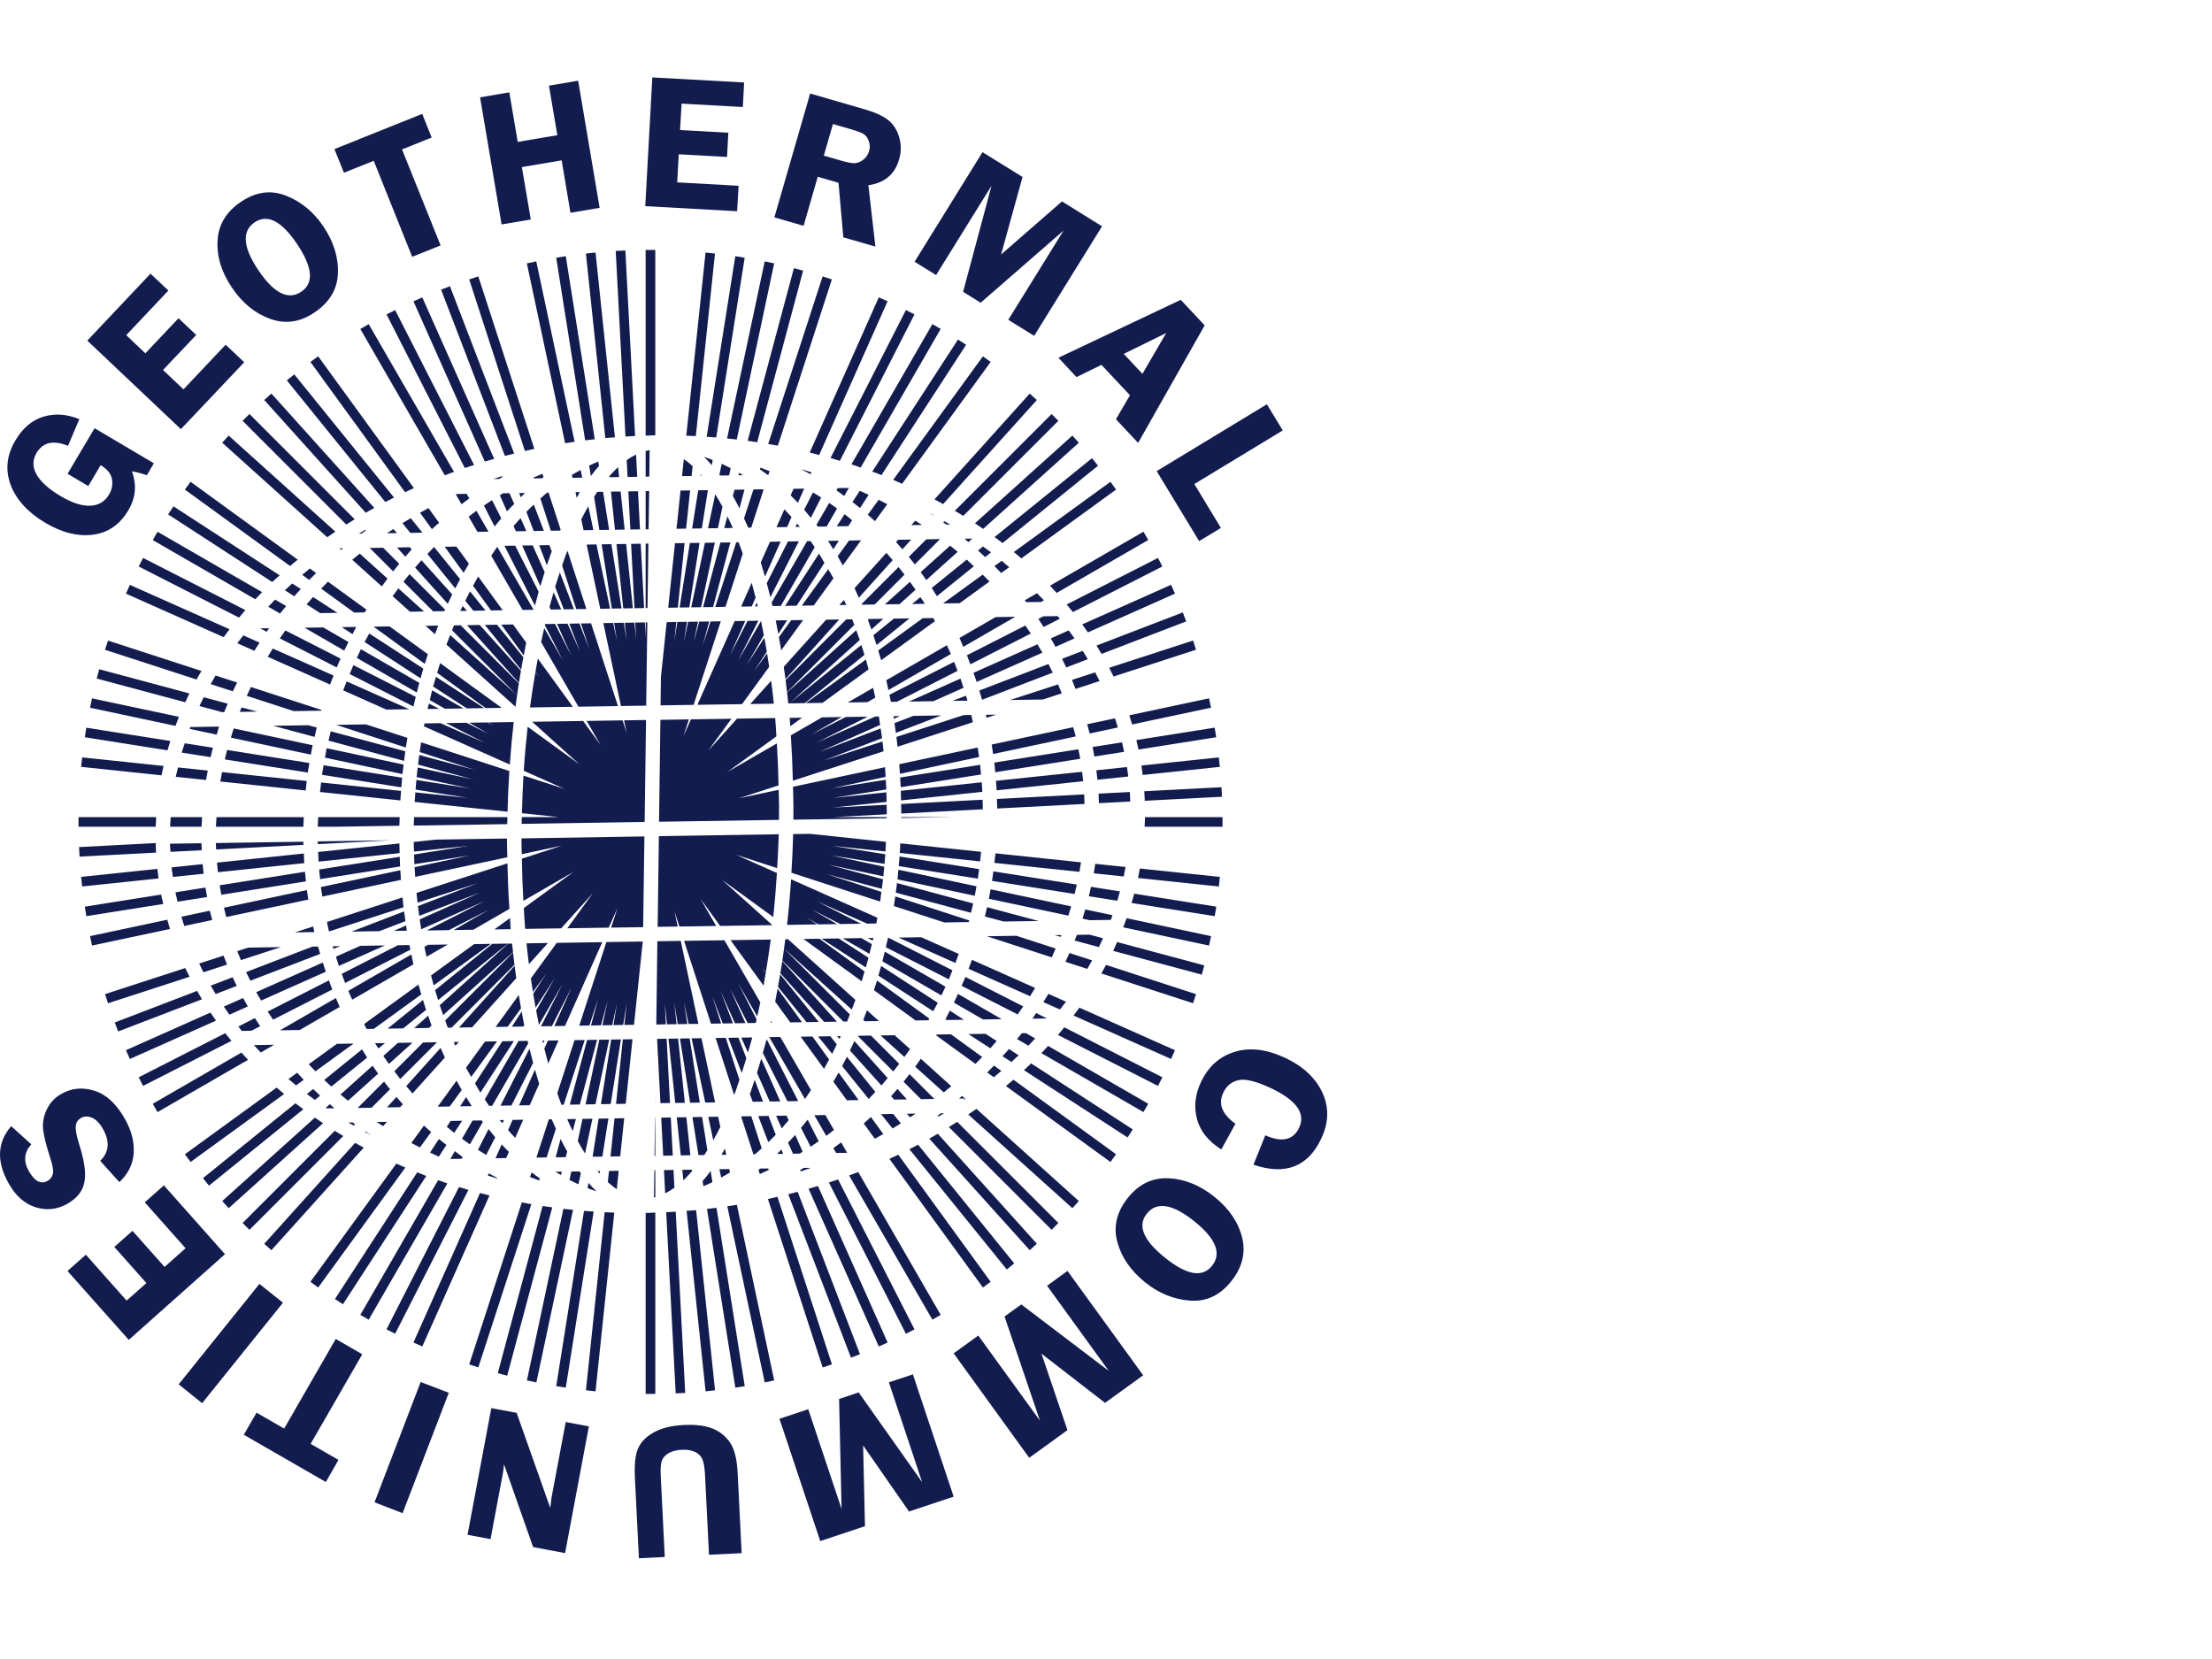
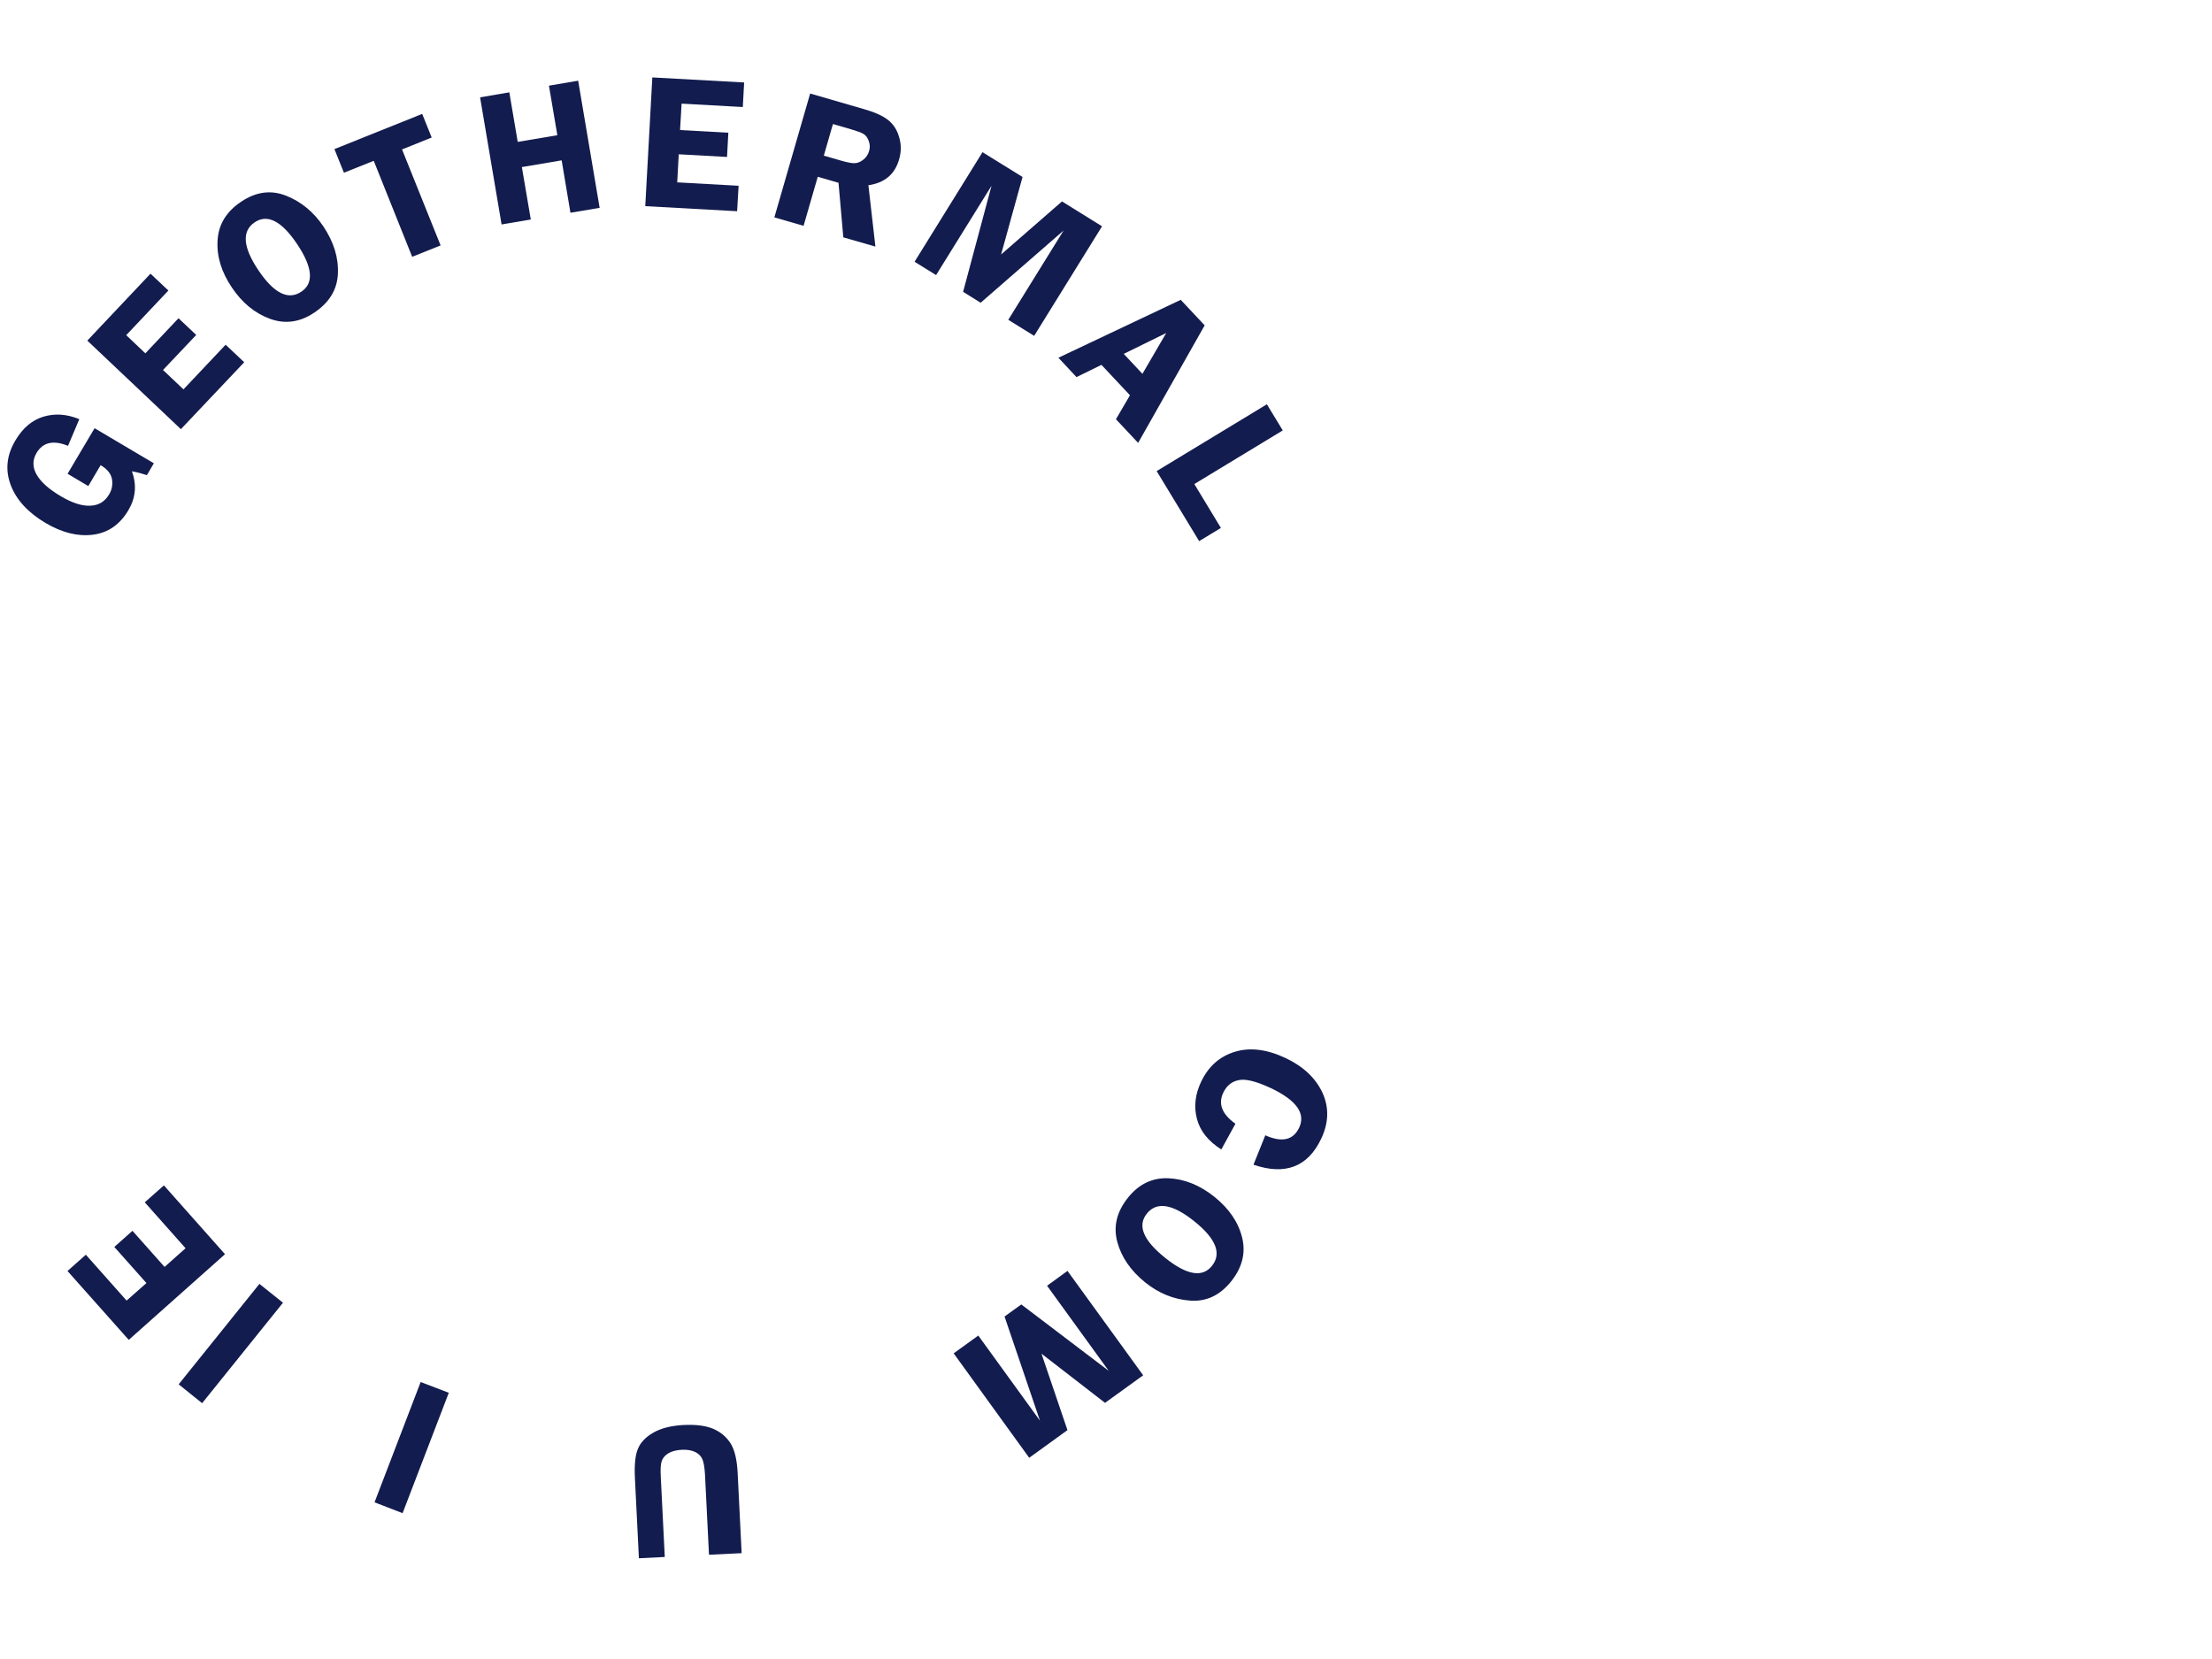
<svg xmlns="http://www.w3.org/2000/svg" version="1.1" id="Réteg_1" x="0px" y="0px" width="200px" height="150px" viewBox="0 0 200 150" enable-background="new 0 0 200 150" xml:space="preserve">
  <g>
    <path fill="#131C4E" d="M8.552,38.717l5.358,3.171l-0.627,1.073c-0.431-0.142-0.873-0.261-1.356-0.349   c0.45,1.233,0.34,2.401-0.312,3.507c-0.771,1.31-1.839,2.053-3.21,2.227c-1.365,0.175-2.786-0.177-4.28-1.056   c-1.595-0.943-2.649-2.095-3.16-3.443c-0.505-1.35-0.368-2.694,0.426-4.024c0.659-1.115,1.497-1.836,2.536-2.149   c1.037-0.311,2.115-0.239,3.244,0.226l-1.021,2.41c-1.327-0.536-2.272-0.324-2.849,0.647c-0.372,0.637-0.37,1.291,0.009,1.956   c0.386,0.669,1.105,1.317,2.183,1.95c1.021,0.607,1.911,0.896,2.666,0.862c0.755-0.028,1.327-0.37,1.704-1.021   c0.26-0.42,0.339-0.879,0.264-1.367c-0.088-0.499-0.42-0.923-1.03-1.277l-1.114,1.889l-1.874-1.112L8.552,38.717z" />
    <path fill="#131C4E" d="M15.225,26.268l-3.813,4.036l1.73,1.642l2.998-3.172l1.602,1.511l-3.003,3.168l1.849,1.752l3.813-4.037   l1.68,1.585l-5.726,6.049l-8.461-8.006l5.713-6.051L15.225,26.268z" />
    <path fill="#131C4E" d="M28.421,28.262c-1.298,0.876-2.638,1.063-4.004,0.565c-1.375-0.501-2.521-1.444-3.452-2.831   c-0.956-1.417-1.385-2.838-1.291-4.268c0.08-1.432,0.793-2.598,2.13-3.491c1.35-0.905,2.708-1.083,4.079-0.536   c1.361,0.544,2.479,1.469,3.353,2.768c0.94,1.405,1.38,2.825,1.315,4.269C30.492,26.179,29.779,27.354,28.421,28.262z    M23.033,20.097c-1.186,0.797-1.077,2.241,0.326,4.332c1.407,2.093,2.702,2.743,3.889,1.943c1.153-0.773,1.017-2.206-0.378-4.293   C25.469,19.985,24.189,19.326,23.033,20.097z" />
    <path fill="#131C4E" d="M38.173,10.298l0.858,2.137l-2.682,1.074l3.489,8.682l-2.572,1.027l-3.474-8.677l-2.696,1.077l-0.86-2.137   L38.173,10.298z" />
    <path fill="#131C4E" d="M52.275,7.296l1.942,11.496l-2.639,0.445l-0.795-4.739l-3.598,0.609l0.808,4.74l-2.642,0.446L43.407,8.801   l2.644-0.452l0.759,4.48l3.583-0.604l-0.76-4.479L52.275,7.296z" />
    <path fill="#131C4E" d="M67.162,9.677L61.628,9.37l-0.14,2.389L65.853,12l-0.118,2.191l-4.366-0.241l-0.138,2.538l5.55,0.308   l-0.134,2.302l-8.305-0.459L58.981,7l8.302,0.457L67.162,9.677z" />
    <path fill="#131C4E" d="M73.938,15.982l-1.282,4.436l-2.642-0.763l3.237-11.199l4.917,1.426c0.913,0.262,1.613,0.575,2.101,0.946   c0.483,0.373,0.83,0.886,1.022,1.553c0.206,0.67,0.206,1.347,0,2.038c-0.385,1.343-1.309,2.119-2.774,2.329l0.633,5.547   l-2.901-0.835l-0.434-4.933L73.938,15.982z M75.311,11.215l-0.825,2.857l1.613,0.466c0.526,0.15,0.911,0.223,1.174,0.217   c0.255-0.005,0.523-0.11,0.779-0.313c0.25-0.197,0.438-0.458,0.528-0.789c0.099-0.311,0.077-0.617-0.038-0.921   c-0.107-0.298-0.271-0.507-0.477-0.627c-0.197-0.123-0.6-0.264-1.199-0.441L75.311,11.215z" />
    <path fill="#131C4E" d="M87.08,26.385l2.57-9.59l-5.013,8.076l-1.946-1.204l6.143-9.906l3.62,2.241l-1.938,7.007l5.505-4.797   l3.621,2.25l-6.138,9.904l-2.339-1.451l5.002-8.073l-7.501,6.531L87.08,26.385z" />
    <path fill="#131C4E" d="M108.922,29.417l-6.017,10.627l-2.005-2.139l1.267-2.167l-2.578-2.749l-2.257,1.107l-1.635-1.75   l11.06-5.236L108.922,29.417z M101.603,31.997l1.691,1.803l2.151-3.691L101.603,31.997z" />
    <path fill="#131C4E" d="M107.987,43.765l2.402,3.968l-1.967,1.193l-3.841-6.332l9.965-6.041l1.436,2.363L107.987,43.765z" />
    <path fill="#131C4E" d="M113.334,105.308l1.068-2.658c1.501,0.668,2.523,0.44,3.059-0.682c0.61-1.287-0.227-2.471-2.517-3.568   c-1.324-0.616-2.3-0.876-2.933-0.742c-0.641,0.126-1.107,0.501-1.405,1.133c-0.489,1.015-0.118,1.949,1.097,2.813l-1.277,2.326   c-1.192-0.756-1.924-1.682-2.208-2.78c-0.284-1.09-0.159-2.206,0.385-3.347c0.664-1.396,1.68-2.293,3.062-2.709   c1.37-0.416,2.906-0.222,4.604,0.586c1.591,0.759,2.685,1.799,3.302,3.118c0.608,1.329,0.573,2.725-0.121,4.175   C118.242,105.509,116.206,106.287,113.334,105.308z" />
    <path fill="#131C4E" d="M102,108.274c0.98-1.222,2.197-1.803,3.654-1.741c1.455,0.068,2.843,0.632,4.145,1.676   c1.331,1.068,2.166,2.296,2.51,3.69c0.34,1.383,0.009,2.71-0.997,3.963c-1.021,1.271-2.269,1.85-3.731,1.732   c-1.463-0.112-2.807-0.658-4.031-1.638c-1.311-1.058-2.161-2.286-2.532-3.679C100.648,110.885,100.968,109.554,102,108.274z    M109.58,114.454c0.899-1.115,0.362-2.461-1.598-4.032c-1.968-1.575-3.4-1.806-4.29-0.69c-0.87,1.078-0.327,2.406,1.642,3.984   C107.293,115.295,108.712,115.541,109.58,114.454z" />
    <path fill="#131C4E" d="M92.342,117.943l7.905,6.003l-5.575-7.694l1.846-1.343l6.843,9.44l-3.448,2.491l-5.747-4.446l2.349,6.912   l-3.458,2.501l-6.83-9.443l2.226-1.609l5.575,7.695l-3.201-9.416L92.342,117.943z" />
-     <path fill="#131C4E" d="M77.637,125.896l5.736,8.11l-3.003-9.021l2.171-0.721l3.685,11.058l-4.036,1.341l-4.149-5.969l0.167,7.296   l-4.044,1.348l-3.687-11.058l2.602-0.865l3.013,9.015l-0.224-9.94L77.637,125.896z" />
    <path fill="#131C4E" d="M57.767,140.893l-0.36-7.246c-0.058-1.172,0.025-2.051,0.263-2.634c0.237-0.588,0.708-1.083,1.408-1.484   c0.704-0.4,1.618-0.628,2.737-0.687c1.12-0.054,2.014,0.062,2.699,0.357c0.68,0.298,1.192,0.747,1.562,1.338   c0.358,0.591,0.561,1.473,0.62,2.645l0.36,7.248l-2.952,0.143l-0.361-7.248c-0.038-0.621-0.109-1.08-0.228-1.371   c-0.122-0.291-0.342-0.517-0.658-0.673c-0.333-0.154-0.727-0.219-1.192-0.201c-0.505,0.027-0.916,0.13-1.235,0.32   c-0.309,0.188-0.505,0.427-0.602,0.708c-0.097,0.286-0.118,0.762-0.083,1.421l0.361,7.246L57.767,140.893z" />
-     <path fill="#131C4E" d="M42.273,138.771l2.149-11.454l2.289,0.427l3.036,8.579c0.037-0.197,0.055-0.328,0.058-0.39   c0.01-0.201,0.038-0.366,0.057-0.5l1.289-6.859l2.093,0.394l-2.152,11.458l-2.889-0.545l-2.633-7.486   c-0.033,0.339-0.058,0.601-0.095,0.775l-1.121,5.99L42.273,138.771z" />
    <path fill="#131C4E" d="M33.864,135.834l4.17-10.878l2.543,0.974l-4.176,10.885L33.864,135.834z" />
-     <path fill="#131C4E" d="M22.042,129.724l1.155-1.996l2.495,1.438l4.667-8.104l2.396,1.387l-4.669,8.099l2.517,1.451l-1.141,1.998   L22.042,129.724z" />
-     <path fill="#131C4E" d="M16.155,125.165l7.302-9.082l2.129,1.703l-7.31,9.085L16.155,125.165z" />
+     <path fill="#131C4E" d="M16.155,125.165l7.302-9.082l2.129,1.703l-7.31,9.085L16.155,125.165" />
    <path fill="#131C4E" d="M7.762,113.446l3.684,4.148l1.795-1.585l-2.905-3.264l1.641-1.46l2.903,3.266l1.897-1.691l-3.687-4.151   l1.729-1.531l5.525,6.222l-8.703,7.746l-5.539-6.227L7.762,113.446z" />
-     <path fill="#131C4E" d="M1.011,101.822l1.817,1.643c-0.648,0.723-0.722,1.525-0.231,2.407c0.53,0.939,1.103,1.239,1.714,0.891   c0.245-0.136,0.396-0.343,0.467-0.609c0.074-0.272-0.012-0.752-0.228-1.441c-0.379-1.157-0.598-2.03-0.654-2.629   c-0.056-0.601,0.057-1.198,0.344-1.791c0.29-0.605,0.733-1.068,1.317-1.391c0.91-0.52,1.901-0.618,2.978-0.283   c1.066,0.33,1.994,1.182,2.773,2.574c0.586,1.042,0.841,2.058,0.78,3.055c-0.062,0.999-0.487,1.875-1.294,2.636l-1.735-1.925   c0.804-0.777,0.897-1.73,0.257-2.867c-0.303-0.539-0.642-0.886-1.001-1.033c-0.359-0.15-0.691-0.143-0.983,0.021   c-0.296,0.171-0.463,0.419-0.482,0.758c-0.034,0.335,0.078,0.887,0.32,1.659c0.461,1.447,0.623,2.572,0.461,3.387   c-0.145,0.81-0.67,1.466-1.57,1.974c-0.9,0.5-1.842,0.604-2.831,0.3c-0.994-0.305-1.808-1.025-2.443-2.152   C-0.335,105.013-0.254,103.287,1.011,101.822z" />
    <g>
      <g>
-         <path fill="#131C4E" d="M63.335,43.022l0.127-0.002c-0.036-0.042-0.073-0.073-0.109-0.114L63.335,43.022z M64.362,42.06     l0.074-0.469c-0.262-0.101-0.524-0.197-0.789-0.282C63.893,41.539,64.13,41.792,64.362,42.06z M65.045,42.918     c0.02,0.027,0.041,0.05,0.061,0.078l0.819-0.013l0.139-0.655c-0.268-0.139-0.538-0.271-0.81-0.395L65.045,42.918z M62.628,42.148     c-0.264-0.243-0.531-0.452-0.799-0.637l-0.162,1.537l0.868-0.013L62.628,42.148z M59.25,101.06h-0.023l-0.049,3.448l0.072-0.001     V101.06z M59.25,99.048l-0.009,0.702h0.009V99.048z M65.17,56.176l-0.926,0.014l-0.699,2.152l0.576-2.15l-0.904,0.013     l-0.497,1.854l0.394-1.853l-0.896,0.013l-0.384,1.809l0.286-1.808l-0.878,0.013l-0.272,1.717l0.18-1.715L60.28,56.25l-0.52,4.945     l-0.036,2.581l2.99-0.045L65.17,56.176z M78.46,46.544c0.219,0.191,0.44,0.378,0.653,0.575l1.111-1.529     c-0.257-0.138-0.52-0.267-0.78-0.4L78.46,46.544z M77.076,45.394c0.231,0.179,0.464,0.354,0.689,0.539l0.773-1.191     c-0.265-0.126-0.533-0.246-0.802-0.367L77.076,45.394z M75.627,44.33c0.241,0.164,0.469,0.346,0.705,0.517l0.42-0.728     l-1.011,0.014L75.627,44.33z M59.126,108.281c0.041-0.01,0.083-0.032,0.124-0.043v-2.43l-0.085,0.001L59.126,108.281z      M72.709,46.086c0.205,0.236,0.4,0.489,0.6,0.736l0.939-1.843c-0.244-0.158-0.494-0.305-0.743-0.455L72.709,46.086z      M82.395,47.48l0.972-0.015c-0.2-0.133-0.408-0.256-0.611-0.386L82.395,47.48z M72.52,42.467c0.255,0.13,0.509,0.263,0.762,0.406     l0.011,0l0.075-0.169c-0.279-0.089-0.559-0.178-0.838-0.26L72.52,42.467z M66.262,44.845c0.202,0.364,0.406,0.724,0.599,1.117     l0.454-1.696l-0.902,0.015L66.262,44.845z M68.71,42.44c0.232,0.163,0.471,0.316,0.693,0.492l0.071-0.001l0.109-0.335     c-0.272-0.108-0.545-0.215-0.821-0.314L68.71,42.44z M88.543,62.438c0.084,0.278,0.176,0.552,0.254,0.832l6.389-2.452     c-0.125-0.263-0.258-0.521-0.391-0.78L88.543,62.438z M83.257,95.73c-0.168,0.239-0.333,0.481-0.507,0.716l2.58,2.322     c0.229-0.186,0.459-0.368,0.682-0.558L83.257,95.73z M60.897,105.782l-0.864,0.014l0.11,2.1c0.279-0.141,0.558-0.306,0.837-0.508     L60.897,105.782z M83.907,101.524l-0.009-0.011c-0.042,0.029-0.082,0.061-0.124,0.09     C83.819,101.578,83.862,101.55,83.907,101.524z M82.795,100.686l-0.802,0.013l0.292,0.324     C82.455,100.909,82.628,100.801,82.795,100.686z M82.235,97.117c-0.179,0.23-0.357,0.462-0.542,0.688l1.578,1.578l1.21-0.02     L82.235,97.117z M73.239,105.625l-0.014-0.033l-0.55,0.007c-0.104,0.064-0.216,0.122-0.323,0.184l0.059,0.131     C72.686,105.817,72.963,105.725,73.239,105.625z M74.02,103.188l-0.994-1.951c-0.197,0.254-0.399,0.496-0.602,0.74l0.869,1.704     C73.538,103.521,73.779,103.354,74.02,103.188z M65.234,104.414l0.43-0.007l-0.119-0.559     C65.44,104.034,65.341,104.236,65.234,104.414z M66.003,106.006l-0.064-0.303l-0.893,0.012l0.161,0.756     C65.476,106.323,65.74,106.169,66.003,106.006z M64.414,106.883l-0.159-1.005c-0.24,0.322-0.482,0.629-0.73,0.914l0.073,0.462     C63.872,107.14,64.144,107.014,64.414,106.883z M70.258,104.337l0.545-0.01l-0.153-0.397     C70.517,104.062,70.393,104.209,70.258,104.337z M68.267,104.364c0.205-0.171,0.404-0.353,0.604-0.533l-0.945-2.908l-0.921,0.016     l1.114,3.428L68.267,104.364z M69.486,100.896l-0.926,0.016l0.907,2.363c0.227-0.219,0.452-0.441,0.674-0.673L69.486,100.896z      M69.507,105.786l-0.044-0.138l-0.724,0.009c-0.053,0.042-0.108,0.077-0.162,0.119l0.122,0.373     C68.97,106.034,69.239,105.91,69.507,105.786z M79.864,102.537l-1.122-1.544c-0.211,0.203-0.433,0.39-0.648,0.586l1.003,1.38     C79.353,102.819,79.611,102.683,79.864,102.537z M73.661,49.473c-0.123-0.182-0.243-0.372-0.365-0.547l-0.324,0.005l-3.199,5.542     c0.026,0.109,0.054,0.214,0.079,0.325l0.742-0.011L73.661,49.473z M73.823,47.455c0.042,0.056,0.088,0.104,0.13,0.16l0.788-0.012     l0.941-1.63c-0.235-0.172-0.472-0.339-0.711-0.504L73.823,47.455z M69.328,52.723c0.112,0.417,0.221,0.841,0.327,1.272     l2.574-5.053l-0.983,0.015L69.328,52.723z M75.651,47.588l1.049-0.016l0.348-0.535c-0.226-0.187-0.451-0.372-0.681-0.551     L75.651,47.588z M67.271,46.874c0.125,0.279,0.255,0.542,0.375,0.833l0.278-0.004l1.108-3.409     c-0.022-0.018-0.043-0.038-0.064-0.055l-0.845,0.014L67.271,46.874z M68.43,54.486l-0.175,0.343l0.258-0.004     C68.486,54.709,68.457,54.6,68.43,54.486z M68.787,50.852c0.131,0.419,0.259,0.847,0.382,1.284l1.411-3.168l-0.96,0.015     L68.787,50.852z M87.096,58.484l4.701-2.715l-1.775,0.025l-3.271,1.889C86.873,57.946,86.98,58.218,87.096,58.484z      M67.008,54.847l0.96-0.014l0.352-0.791c-0.114-0.459-0.231-0.909-0.353-1.349L67.008,54.847z M87.738,60.065l5.464-2.785     c-0.159-0.245-0.33-0.482-0.497-0.722l-5.28,2.69C87.534,59.519,87.635,59.792,87.738,60.065z M88.019,60.832     c0.097,0.274,0.195,0.548,0.286,0.826l5.944-2.646c-0.143-0.255-0.296-0.505-0.447-0.756L88.019,60.832z M80.01,54.645     l1.323-0.019l1.448-1.304c-0.166-0.242-0.337-0.478-0.509-0.713L80.01,54.645z M77.931,54.674l1.153-0.017l2.7-2.701     c-0.178-0.23-0.356-0.459-0.54-0.684l-3.341,3.34C77.913,54.634,77.922,54.653,77.931,54.674z M82.457,54.609l1.165-0.017     c-0.127-0.206-0.267-0.401-0.399-0.604L82.457,54.609z M75.736,50.294c0.16,0.271,0.313,0.552,0.467,0.831l1.65-2.271     l-1.084,0.018L75.736,50.294z M83.752,52.447l2.84-2.557c-0.225-0.187-0.456-0.37-0.687-0.554l-2.658,2.394     C83.419,51.965,83.585,52.207,83.752,52.447z M91.248,51.286c-0.226-0.193-0.446-0.39-0.678-0.579l-0.655,0.476     c0.206,0.208,0.407,0.418,0.608,0.629L91.248,51.286z M92.655,54.275c0.045,0.057,0.094,0.111,0.139,0.169l1.328-0.017     l0.265-0.153c-0.201-0.218-0.423-0.421-0.629-0.635L92.655,54.275z M89.608,49.94c-0.238-0.181-0.486-0.355-0.73-0.531     l-0.448,0.363c0.219,0.197,0.434,0.396,0.647,0.598L89.608,49.94z M82.711,51.031l2.287-2.288l-1.243,0.02l-1.583,1.583     C82.355,50.57,82.533,50.801,82.711,51.031z M95.009,57.719c0.149,0.251,0.287,0.509,0.429,0.764l1.714-0.763     c-0.169-0.243-0.348-0.481-0.525-0.721L95.009,57.719z M87.909,48.704c-0.003-0.002-0.005-0.004-0.008-0.006l-0.691,0.011     c0.121,0.1,0.233,0.206,0.353,0.307L87.909,48.704z M67.092,63.666l2.454-3.378c-0.06-0.409-0.124-0.813-0.189-1.214     l-1.185,1.631l1.159-1.785c-0.071-0.424-0.142-0.847-0.22-1.26l-1.595,2.457l1.55-2.685c-0.083-0.434-0.167-0.869-0.258-1.291     l-2.093,3.625l1.855-3.642l-0.983,0.015l-1.582,3.105l1.381-3.102l-0.96,0.014l-3.37,7.569L67.092,63.666z M84.042,46.369     c0.108,0.073,0.211,0.149,0.319,0.223l0.025-0.028C84.271,46.5,84.159,46.431,84.042,46.369z M102.011,70.209     c-0.036-0.286-0.068-0.572-0.113-0.855l-2.769,0.291c0.036,0.284,0.07,0.569,0.098,0.856L102.011,70.209z M96.028,59.564     c0.132,0.259,0.251,0.523,0.375,0.785l1.955-0.75c-0.149-0.254-0.307-0.503-0.464-0.752L96.028,59.564z M88.84,72.308     l-7.366,0.386c0.003,0.238,0.016,0.474,0.016,0.713c0,0.052-0.001,0.101-0.002,0.151l7.378-0.387     C88.864,72.882,88.849,72.596,88.84,72.308z M98.785,67.543c0.057,0.286,0.116,0.571,0.165,0.86l2.688-0.426     c-0.061-0.286-0.119-0.573-0.189-0.856L98.785,67.543z M98.299,65.483c0.076,0.278,0.157,0.555,0.225,0.836l2.549-0.542     c-0.083-0.277-0.166-0.554-0.259-0.828L98.299,65.483z M96.922,61.474c0.114,0.268,0.215,0.542,0.322,0.813l2.18-0.708     c-0.129-0.265-0.264-0.526-0.402-0.787L96.922,61.474z M30.371,90.238l-5.027,2.903c0.004,0.005,0.007,0.011,0.011,0.016     l1.744-0.028l3.615-2.087C30.593,90.777,30.484,90.507,30.371,90.238z M33.086,47.965l-0.059-0.059     c-0.194,0.117-0.391,0.23-0.582,0.349l0.25-0.008C32.823,48.151,32.957,48.06,33.086,47.965z M34.984,48.214l0.912-0.015     l-0.329-0.365C35.374,47.962,35.175,48.084,34.984,48.214z M15.415,77.021l2.833-0.148c-0.009-0.212-0.031-0.42-0.036-0.633     l-2.847,0.047C15.373,76.534,15.401,76.776,15.415,77.021z M53.563,101.15l-0.897,0.015l-0.426,2.005     c0.213,0.398,0.432,0.772,0.654,1.127L53.563,101.15z M52.073,101.175l-0.79,0.013c0.163,0.374,0.329,0.731,0.497,1.079     L52.073,101.175z M44.166,65.319l0.5,0.325l-0.561-0.324l-1.688,0.026l1.794,1.036l-2.026-1.032l-1.861,0.028l3.542,1.805     l-4.037-1.797l-1.451,0.022c-0.017,0.086-0.029,0.176-0.046,0.263l7.763,3.456c0.094-1.305,0.208-2.591,0.351-3.844     L44.166,65.319z M47.15,76.046c0,0.403,0.02,0.789,0.025,1.188l3.617-0.769l-3.608,1.173c0.022,1.295,0.066,2.566,0.137,3.814     l4.541-2.622l-4.501,3.271c0.04,0.627,0.067,1.27,0.118,1.884l3.261-0.048l2.855-3.171l-2.298,3.163l3.744-0.055l0.782-1.756     l-0.569,1.753l2.898-0.042l0.113-8.203l-11.109,0.176C47.154,75.877,47.15,75.959,47.15,76.046z M22.73,93.194l0.797-0.406     c-0.164-0.243-0.321-0.491-0.478-0.738l-1.497,0.763c0.103,0.132,0.195,0.269,0.301,0.398L22.73,93.194z M66.613,39.742     l3.385-15.928l-0.855-0.181l-3.403,16.01C66.033,39.673,66.323,39.708,66.613,39.742z M64.759,39.553l2.573-16.25l-0.85-0.141     l-2.588,16.332C64.183,39.513,64.472,39.529,64.759,39.553z M68.461,39.987l4.155-15.513l-0.834-0.228l-4.182,15.607     C67.889,39.893,68.173,39.943,68.461,39.987z M64.647,22.925l-0.854-0.089l-1.741,16.562c0.288,0.01,0.576,0.016,0.862,0.03     L64.647,22.925z M50.716,106.244l0.083-0.309l-0.583,0.007C50.38,106.049,50.549,106.145,50.716,106.244z M59.246,39.36     c0,0,0.002,0,0.003,0V22.599h-0.873V39.39c0.276-0.008,0.549-0.025,0.826-0.03H59.246z M31.98,101.77l0.124-0.124     c-0.075-0.055-0.156-0.104-0.229-0.16l-0.385,0.007C31.65,101.589,31.819,101.675,31.98,101.77z M40.223,95.617     c-0.132-0.285-0.258-0.578-0.385-0.87l-3.11,3.455c0.188,0.223,0.374,0.449,0.568,0.666L40.223,95.617z M46.012,104.154     c-0.22-0.223-0.439-0.445-0.653-0.68l-0.555,1.247l0.961-0.012L46.012,104.154z M55.01,101.127l-0.884,0.015l-0.546,3.447     l0.883-0.013L55.01,101.127z M47.308,101.242l-0.961,0.015l-0.411,0.923c0.211,0.242,0.427,0.474,0.643,0.702L47.308,101.242z      M36.422,99.839c-0.195-0.216-0.386-0.437-0.576-0.658l-0.854,0.948l1.187-0.021L36.422,99.839z M30.461,94.378l-2.547,1.851     c0.199,0.213,0.398,0.426,0.604,0.635l3.453-2.509L30.461,94.378z M32.733,94.878l-3.42,2.77c0.211,0.201,0.43,0.397,0.647,0.594     l3.235-2.619C33.038,95.377,32.886,95.128,32.733,94.878z M70.331,40.294l4.884-15.03l-0.837-0.274l-4.922,15.155     C69.748,40.194,70.042,40.24,70.331,40.294z M45.421,101.563l0.151-0.296l-0.393,0.006     C45.258,101.373,45.341,101.466,45.421,101.563z M55.7,99.813l0.875-0.014l0.613-5.837l-0.875,0.014L55.7,99.813z      M55.201,104.564l0.876-0.013l0.362-3.448l-0.875,0.015L55.201,104.564z M50.391,98.837c0.042,0.12,0.081,0.246,0.123,0.364     c0.083,0.232,0.169,0.463,0.248,0.689l0.204-0.003l1.902-5.855l-0.92,0.016L50.391,98.837z M56.141,93.979l-0.882,0.015     l-0.926,5.841l0.883-0.014L56.141,93.979z M52.944,99.856l0.896-0.014l1.242-5.846l-0.896,0.015L52.944,99.856z M51.515,99.879     l0.91-0.015l1.567-5.85l-0.909,0.015L51.515,99.879z M81.569,43.74l8.003-11.016l-0.702-0.505l-8.115,11.168     C81.029,43.501,81.299,43.621,81.569,43.74z M101.761,78.389l-2.734-0.287c-0.043,0.287-0.08,0.576-0.131,0.861l2.707,0.285     C101.664,78.964,101.708,78.675,101.761,78.389z M101.259,80.596l-2.618-0.414c-0.063,0.284-0.118,0.569-0.188,0.852l2.569,0.406     C101.107,81.16,101.182,80.878,101.259,80.596z M102.365,65.503l7.13-1.516l-0.179-0.845l-7.209,1.532     C102.198,64.949,102.282,65.226,102.365,65.503z M102.938,67.771l7.026-1.112l-0.139-0.865l-7.079,1.121     C102.816,67.199,102.879,67.484,102.938,67.771z M99.735,84.835l-1.221-0.328l-1.14,0.019c-0.065,0.174-0.145,0.342-0.212,0.515     l2.193,0.587C99.484,85.363,99.616,85.102,99.735,84.835z M81.483,73.957l4.991-0.077h-4.99     C81.483,73.905,81.483,73.932,81.483,73.957z M103.32,70.071l6.971-0.733l-0.088-0.856l-7.002,0.735     C103.245,69.5,103.285,69.785,103.32,70.071z M100.582,82.747l-2.461-0.522c-0.081,0.279-0.154,0.561-0.243,0.837l0.651,0.139     l1.91-0.029C100.492,83.031,100.531,82.888,100.582,82.747z M92.101,95.415l-0.875-0.569c-0.189,0.222-0.387,0.438-0.582,0.655     l0.802,0.521C91.667,95.82,91.886,95.619,92.101,95.415z M93.603,93.897l-0.835-0.482l-0.381,0.005     c-0.138,0.18-0.289,0.352-0.431,0.529l1.029,0.594C93.194,94.33,93.4,94.114,93.603,93.897z M90.541,96.829l-0.666-0.484     c-0.201,0.212-0.409,0.417-0.615,0.624l0.592,0.43C90.083,97.209,90.316,97.022,90.541,96.829z M93.688,91.592     c-0.116,0.17-0.221,0.347-0.34,0.516l1.304-0.024L93.688,91.592z M92.519,90.995l-5.23-2.665     c-0.11,0.271-0.229,0.538-0.345,0.806l5.071,2.584C92.187,91.481,92.353,91.238,92.519,90.995z M74.066,41.136l6.186-13.896     l-0.796-0.352l-6.247,14.031C73.496,40.989,73.782,41.061,74.066,41.136z M98.747,86.834l-2.051-0.667     c-0.117,0.267-0.239,0.53-0.363,0.793l1.974,0.642C98.455,87.346,98.607,87.093,98.747,86.834z M96.383,90.568l-1.591-0.708     c-0.149,0.25-0.298,0.499-0.454,0.746l1.5,0.668C96.019,91.039,96.208,90.807,96.383,90.568z M88.893,47.818l8.65-7.788     l-0.583-0.647l-8.809,7.932C88.4,47.48,88.647,47.649,88.893,47.818z M87.097,46.644l8.594-8.595l-0.609-0.612l-8.749,8.747     C86.59,46.336,86.845,46.488,87.097,46.644z M87.188,99.321l0.002,0.114c0.034-0.024,0.066-0.05,0.1-0.074l-0.304-0.273     c-0.091,0.078-0.177,0.161-0.269,0.238L87.188,99.321z M85.273,45.578l8.471-9.408l-0.642-0.582l-8.609,9.563     C84.756,45.29,85.015,45.435,85.273,45.578z M75.937,41.666l6.744-13.237l-0.771-0.397L75.092,41.41     C75.376,41.491,75.655,41.581,75.937,41.666z M100.683,61.169l7.456-2.423l-0.268-0.831l-7.583,2.464     C100.425,60.641,100.555,60.905,100.683,61.169z M79.235,42.775h0.057v0.022c0.136,0.052,0.27,0.108,0.405,0.162l7.654-11.785     l-0.734-0.474l-7.755,11.942C78.985,42.689,79.112,42.729,79.235,42.775z M77.817,42.274l7.238-12.536l-0.753-0.431     l-7.318,12.675C77.265,42.074,77.539,42.177,77.817,42.274z M98.366,57.178l7.872-3.505l-0.354-0.797l-8.033,3.577     C98.025,56.694,98.199,56.934,98.366,57.178z M97.008,55.341l8.088-4.122l-0.394-0.773l-8.256,4.207     C96.637,54.88,96.825,55.109,97.008,55.341z M99.597,59.124l7.657-2.94l-0.312-0.81l-7.802,2.996     C99.295,58.619,99.449,58.87,99.597,59.124z M95.539,53.609l8.282-4.783l-0.431-0.75l-8.453,4.881     C95.142,53.172,95.341,53.39,95.539,53.609z M92.348,50.487l8.562-6.221l-0.506-0.703l-8.74,6.35     C91.893,50.103,92.124,50.292,92.348,50.487z M90.646,49.1l8.635-6.993l-0.547-0.68l-8.805,7.13     C90.17,48.736,90.409,48.917,90.646,49.1z M81.453,101.573l-0.694-0.856l-1.104,0.018l1.05,1.297     C80.956,101.879,81.208,101.729,81.453,101.573z M70.733,86.893c-0.056,0.372-0.119,0.734-0.18,1.101l3.961,4.399l1.154-0.018     L70.733,86.893z M60.11,90.761l0.195,1.857l0.869-0.014l-0.2-1.9l0.301,1.898l0.875-0.014l-0.312-1.966l0.417,1.964l0.891-0.014     l-1.595-7.501l-2.116,0.031l-0.094,7.515l0.001,0.015l0.865-0.014L60.11,90.761z M67.023,93.816l0.604,1.355     c0.125-0.437,0.254-0.861,0.373-1.313l-0.025-0.056L67.023,93.816z M82.284,94.854L80.891,93.6l-1.28,0.02l2.162,1.946     C81.945,95.33,82.117,95.095,82.284,94.854z M62.355,93.886l-0.875,0.013l0.92,5.807l0.874-0.013L62.355,93.886z M63.765,99.686     l0.892-0.013l-1.234-5.803l-0.891,0.013L63.765,99.686z M61.85,85.067l2.433,7.488l0.92-0.015L64.4,90.073l0.946,2.466     l0.925-0.015l-1.11-2.891l1.286,2.888l0.952-0.015l-1.392-3.125l1.591,3.122l0.736-0.012c0.025-0.105,0.047-0.216,0.072-0.322     l-1.648-3.234l1.709,2.96c0.095-0.416,0.19-0.831,0.279-1.26l-3.247-5.622L61.85,85.067z M69.038,89.116     c0.072-0.394,0.139-0.794,0.205-1.195l-0.321-0.441l0.327,0.404c0.159-0.96,0.308-1.934,0.438-2.933l-3.637,0.054L69.038,89.116z      M69.68,92.468l0.122-0.002l-0.088-0.153C69.702,92.363,69.692,92.417,69.68,92.468z M70.088,90.562l1.365,1.879l1.062-0.017     L70.31,89.39C70.237,89.783,70.166,90.177,70.088,90.562z M76.02,93.681l-0.341,0.005l0.22,0.245     C75.938,93.846,75.981,93.766,76.02,93.681z M60.275,93.916l-0.865,0.014l0.305,5.813l0.864-0.013L60.275,93.916z M75.662,94.423     l-0.59-0.729l-1.104,0.016l1.275,1.574C75.387,95.003,75.522,94.711,75.662,94.423z M72.921,92.417l1.103-0.017l-3.487-4.306     c-0.063,0.382-0.128,0.762-0.197,1.136L72.921,92.417z M72.392,93.731l2.115,2.911c0.157-0.276,0.307-0.563,0.459-0.847     l-1.511-2.079L72.392,93.731z M67.482,95.68l-0.714-1.859l-0.925,0.014l1.221,3.183C67.207,96.579,67.347,96.137,67.482,95.68z      M75.823,96.977c-0.155,0.279-0.313,0.555-0.473,0.827l1.221,1.681l1.061-0.019L75.823,96.977z M72.783,99.369     c0.184-0.262,0.363-0.531,0.542-0.803l-2.776-4.809l-0.997,0.014L72.783,99.369z M79.146,98.726l-2.573-3.177     c-0.142,0.284-0.287,0.565-0.434,0.843l2.407,2.973C78.751,99.156,78.947,98.939,79.146,98.726z M75.403,102.167l-0.779-1.349     l-0.996,0.016l1.08,1.869C74.943,102.53,75.172,102.347,75.403,102.167z M81.145,98.456c-0.19,0.223-0.381,0.443-0.576,0.66     l0.275,0.306l1.153-0.019L81.145,98.456z M81.305,96.188l-2.555-2.556l-1.211,0.019l3.227,3.227     C80.95,96.651,81.127,96.419,81.305,96.188z M80.262,97.476l-3.013-3.347c-0.131,0.288-0.262,0.576-0.398,0.858l2.843,3.157     C79.888,97.927,80.073,97.699,80.262,97.476z M68.828,95.718c-0.126,0.436-0.253,0.866-0.386,1.285l1.154,2.592l0.952-0.014     L68.828,95.718z M68.972,95.2l2.227,4.371l0.971-0.014l-2.853-5.6C69.208,94.385,69.087,94.787,68.972,95.2z M63.681,104.431     c0.093-0.14,0.184-0.29,0.276-0.436l-0.476-3.003l-0.874,0.014l0.544,3.434L63.681,104.431z M62.419,104.452l-0.361-3.438     l-0.868,0.014l0.362,3.438L62.419,104.452z M65.129,101.896l-0.197-0.927l-0.892,0.015l0.45,2.115     C64.707,102.716,64.921,102.318,65.129,101.896z M60.648,101.037l-0.864,0.014l0.181,3.443l0.864-0.015L60.648,101.037z      M66.549,98.557c0.107-0.294,0.205-0.617,0.309-0.922l-1.234-3.798l-0.92,0.014l1.675,5.156     C66.435,98.855,66.49,98.707,66.549,98.557z M68.989,99.604l-0.757-1.972c-0.144,0.435-0.282,0.882-0.434,1.298l0.264,0.687     L68.989,99.604z M60.442,93.914l0.611,5.81l0.868-0.012l-0.61-5.811L60.442,93.914z M102.152,71.61l-2.827,0.147     c0.017,0.287,0.025,0.575,0.034,0.863l2.831-0.148C102.18,72.185,102.173,71.896,102.152,71.61z M70.439,72.991     c0-0.536-0.025-1.051-0.034-1.579l-3.591,0.763l3.582-1.164c-0.027-1.289-0.078-2.553-0.154-3.794l-4.48,2.587l4.438-3.226     c-0.038-0.55-0.061-1.116-0.108-1.654l-3.45,0.053l-2.604,2.893l2.096-2.885l-3.664,0.057L61.8,66.545l0.488-1.501l-2.577,0.04     l-0.123,9.215l10.844-0.169C70.437,73.751,70.439,73.366,70.439,72.991z M98.026,71.826l-7.888,0.413     c0.01,0.288,0.023,0.574,0.026,0.864l7.895-0.414C98.052,72.4,98.042,72.113,98.026,71.826z M80.179,73.406     c0-0.217-0.011-0.429-0.013-0.644l-4.872,0.255l4.866-0.512c-0.005-0.29-0.008-0.58-0.018-0.867l-4.829,0.507l4.824-0.764     c-0.011-0.295-0.03-0.585-0.046-0.878l-4.912,0.778l4.896-1.041c-0.018-0.291-0.032-0.584-0.055-0.873l-8.32,1.769     c0.012,0.619,0.039,1.226,0.039,1.854c0,0.368-0.002,0.738-0.004,1.121l8.44-0.129c0-0.035,0-0.068,0-0.104h-4.832l4.833-0.253     C80.178,73.554,80.179,73.478,80.179,73.406z M88.807,95.569l-2.822-2.051l-1.293,0.018c-0.016,0.026-0.033,0.051-0.049,0.077     l3.554,2.582C88.403,95.989,88.605,95.779,88.807,95.569z M97.737,77.967l-7.728-0.813c-0.026,0.291-0.066,0.576-0.1,0.864     l7.691,0.809C97.653,78.542,97.693,78.254,97.737,77.967z M95.975,84.544l-0.625,0.01l0.556,0.149     C95.927,84.649,95.953,84.598,95.975,84.544z M66.764,42.97l0.424-0.007c-0.121-0.075-0.244-0.141-0.365-0.213L66.764,42.97z      M84.768,100.879l0.082,0.081c0.169-0.102,0.342-0.202,0.51-0.305l-0.291,0.004C84.971,100.732,84.867,100.805,84.768,100.879z      M103.51,72.403l6.976-0.365l-0.047-0.862l-6.978,0.365C103.48,71.828,103.499,72.115,103.51,72.403z M76.588,104.236     c0.002-0.001,0.005-0.003,0.007-0.004l-0.545-0.944c-0.232,0.179-0.463,0.357-0.7,0.528l0.249,0.431L76.588,104.236z      M85.388,47.13l-0.105,0.105c0.092,0.066,0.189,0.129,0.281,0.196l0.345-0.007C85.739,47.323,85.56,47.229,85.388,47.13z      M94.343,55.724l-0.459,0.234c0.165,0.241,0.318,0.488,0.476,0.733l1.461-0.745c-0.063-0.078-0.119-0.161-0.183-0.238     L94.343,55.724z M79.468,92.318l-1.083-0.976c-0.109,0.293-0.214,0.59-0.328,0.877l0.133,0.119L79.468,92.318z M72.311,104.302     c0.089-0.054,0.175-0.113,0.264-0.167l-0.674-1.515c-0.211,0.24-0.435,0.456-0.652,0.687l0.448,1.006L72.311,104.302z      M62.57,105.888l-0.014-0.131l-0.867,0.014l0.1,0.949C62.051,106.473,62.312,106.188,62.57,105.888z M71.122,100.869     l-0.951,0.017l0.505,1.135c0.213-0.238,0.423-0.484,0.631-0.734L71.122,100.869z M74.279,84.874l4,2.597     c0.083-0.29,0.168-0.579,0.247-0.874l-2.69-1.747L74.279,84.874z M84.792,90.667l-5.125-3.329     c-0.08,0.294-0.161,0.586-0.245,0.875l4.958,3.221C84.518,91.179,84.66,90.926,84.792,90.667z M87.154,92.201l-1.272-0.826     c-0.133,0.259-0.259,0.521-0.397,0.775l0.116,0.075L87.154,92.201z M76.593,92.36c0.087-0.209,0.164-0.426,0.248-0.638     l-5.952-5.952c-0.049,0.361-0.096,0.725-0.15,1.08l5.515,5.515L76.593,92.36z M77.345,90.407L71.25,84.92l-0.244,0.004     c-0.036,0.284-0.079,0.562-0.117,0.843l6.124,5.514C77.125,90.99,77.239,90.702,77.345,90.407z M72.646,84.898l5.267,3.827     c0.091-0.29,0.172-0.59,0.258-0.885l-4.081-2.964L72.646,84.898z M78.829,85.367l-0.951-0.549l-1.69,0.026l2.424,1.399     C78.687,85.954,78.759,85.662,78.829,85.367z M88.29,80.136l-7.061-1.501c-0.027,0.29-0.049,0.583-0.081,0.871l6.988,1.485     C88.191,80.708,88.24,80.421,88.29,80.136z M88.527,78.58l-7.189-1.14c-0.021,0.292-0.053,0.58-0.079,0.869l7.155,1.134     C88.458,79.157,88.49,78.867,88.527,78.58z M79.326,82.974l-7.796-3.472c-0.093,1.4-0.215,2.776-0.368,4.12l2.719-0.042     l-0.941-0.611l1.056,0.609l1.689-0.026l-2.271-1.311l2.563,1.307l1.867-0.029l-3.969-2.022l4.523,2.014l0.836-0.013     C79.269,83.325,79.294,83.147,79.326,82.974z M78.909,85.042c0.019-0.081,0.041-0.159,0.06-0.24l-0.515,0.008L78.909,85.042z      M87.63,83.221l-6.682-2.171c-0.041,0.291-0.084,0.582-0.129,0.871l4.568,1.483l2.208-0.035     C87.607,83.32,87.617,83.27,87.63,83.221z M87.993,81.688l-6.888-1.846c-0.034,0.29-0.074,0.577-0.112,0.865l6.801,1.822     C87.861,82.249,87.931,81.971,87.993,81.688z M88.708,77.018l-7.306-0.767c-0.015,0.289-0.026,0.581-0.045,0.869l7.257,0.763     C88.647,77.595,88.682,77.308,88.708,77.018z M80.82,64.991l0.555-0.247l-0.589,0.009C80.798,64.832,80.807,64.913,80.82,64.991z      M86.11,63.372l1.368-0.021c-0.043-0.151-0.097-0.298-0.142-0.449L86.11,63.372z M85.106,64.687l-2.522,0.039l-1.709,0.656     c0.044,0.292,0.086,0.586,0.125,0.882L85.106,64.687z M82.179,63.433l2.219-0.034l2.714-1.209     c-0.089-0.277-0.17-0.561-0.266-0.835L82.179,63.433z M71.174,56.082l-1.037,0.015c0.082,0.399,0.158,0.811,0.234,1.221     L71.174,56.082z M83.429,55.895l-4.022,2.923c0.088,0.293,0.18,0.582,0.263,0.88l4.862-3.532     c-0.051-0.094-0.097-0.192-0.149-0.285L83.429,55.895z M80.418,62.819c0.044,0.214,0.096,0.423,0.137,0.638l0.543-0.008     l5.481-2.793c-0.103-0.273-0.203-0.548-0.312-0.817L80.418,62.819z M76.304,54.246l-0.416,0.461l0.633-0.009     C76.454,54.542,76.374,54.4,76.304,54.246z M71.159,62.585l6.082-6.083c-0.063-0.167-0.121-0.341-0.187-0.506l-0.541,0.008     l-5.482,5.482C71.077,61.848,71.117,62.217,71.159,62.585z M75.846,48.888l-0.98,0.017c0.164,0.246,0.318,0.505,0.477,0.759     L75.846,48.888z M72.862,63.572l1.507-0.022l4.164-3.025c-0.08-0.299-0.154-0.604-0.239-0.897L72.862,63.572z M74.049,50.056     l-3.068,4.725l1.048-0.016l2.514-3.871c-0.16-0.266-0.308-0.55-0.474-0.807C74.063,50.076,74.056,50.066,74.049,50.056z      M71.02,61.41l4.859-5.397l-1.182,0.017l-3.834,4.259C70.917,60.66,70.971,61.032,71.02,61.41z M72.617,56.061l-1.083,0.016     l-1.108,1.526c0.072,0.392,0.138,0.792,0.205,1.194L72.617,56.061z M75.36,52.286c-0.151-0.284-0.321-0.541-0.479-0.815     l-2.389,3.288l1.083-0.016L75.36,52.286z M77.417,56.979l-6.255,5.632c0.037,0.329,0.078,0.652,0.112,0.985l1.498-0.022     l5.391-4.366c-0.091-0.301-0.186-0.597-0.282-0.893l-6.421,5.2l6.279-5.653C77.636,57.563,77.524,57.273,77.417,56.979z      M89.143,64.628c0.021,0.09,0.036,0.183,0.057,0.272l0.883-0.287L89.143,64.628z M81.366,69.967l7.161-1.522     c-0.039-0.287-0.083-0.572-0.129-0.856l-7.087,1.506C81.335,69.383,81.347,69.676,81.366,69.967z M88.819,71.596     c-0.014-0.289-0.034-0.576-0.054-0.863l-7.315,0.769c0.01,0.288,0.013,0.578,0.019,0.867L88.819,71.596z M81.387,70.299     c0.018,0.293,0.042,0.582,0.055,0.876l7.259-1.149c-0.027-0.29-0.045-0.584-0.079-0.873L81.387,70.299z M97.938,70.637     c-0.028-0.287-0.065-0.571-0.102-0.856l-7.783,0.817c0.021,0.287,0.046,0.572,0.062,0.861L97.938,70.637z M76.653,63.515     l1.779-0.027l0.709-0.409c-0.062-0.298-0.129-0.593-0.196-0.887L76.653,63.515z M89.906,68.949     c0.034,0.288,0.051,0.583,0.078,0.873l7.689-1.217c-0.049-0.289-0.113-0.573-0.17-0.859L89.906,68.949z M89.667,67.318     c0.046,0.284,0.086,0.57,0.126,0.857l7.472-1.589c-0.068-0.281-0.158-0.555-0.234-0.834L89.667,67.318z M80.136,61.504     c0.069,0.292,0.127,0.593,0.191,0.89l5.647-3.262c-0.115-0.267-0.236-0.529-0.357-0.793L80.136,61.504z M79.255,58.323     l2.977-2.411l-1.411,0.021l-1.853,1.501C79.068,57.727,79.162,58.025,79.255,58.323z M79.219,63.431l-0.091,0.046l0.101-0.001     C79.226,63.46,79.222,63.445,79.219,63.431z M74.322,64.861l-2.818,1.627c0.089,1.34,0.15,2.707,0.184,4.103l8.197-2.663     c-0.031-0.296-0.057-0.594-0.093-0.887l-5.321,1.729l5.284-2.029c-0.038-0.297-0.087-0.586-0.13-0.879l-5.52,2.119l5.473-2.438     c-0.039-0.253-0.07-0.511-0.113-0.761l-0.331,0.005l-5.254,2.34l4.571-2.329l-1.975,0.029l-3.104,1.582l2.729-1.576     L74.322,64.861z M78.472,56.03c0.11,0.291,0.21,0.592,0.314,0.889l1.079-0.971l-1.323,0.019L78.472,56.03z M87.131,64.656     l-6.078,1.975c0.037,0.293,0.067,0.589,0.1,0.885l6.81-2.213c-0.049-0.218-0.087-0.441-0.14-0.657L87.131,64.656z M71.453,65.669     l1.074-0.781l-1.122,0.018C71.426,65.154,71.434,65.417,71.453,65.669z M67.156,50.065c-0.027-0.079-0.053-0.163-0.081-0.242     c-0.101-0.266-0.204-0.537-0.295-0.793l-0.211,0.003l-1.9,5.85l0.926-0.014L67.156,50.065z M91.327,63.292l2.961-0.045     l1.715-0.558c-0.108-0.271-0.221-0.54-0.336-0.808L91.327,63.292z M90.746,83.32l3.17-0.046l-4.671-1.252     c-0.063,0.283-0.125,0.564-0.194,0.844L90.746,83.32z M96.851,81.954l-7.287-1.548c-0.05,0.285-0.093,0.573-0.149,0.856     l7.181,1.526C96.686,82.513,96.769,82.233,96.851,81.954z M97.361,79.979l-7.544-1.194c-0.038,0.288-0.077,0.576-0.122,0.862     l7.469,1.183C97.236,80.547,97.298,80.263,97.361,79.979z M65.484,47.746l0.771-0.012c-0.158-0.365-0.321-0.713-0.487-1.051     L65.484,47.746z M60.985,82.405l0.444,1.367l3.325-0.048l-1.416-2.452l1.777,2.446l4.723-0.069l-4.543-4.09l4.621,3.356     c0.136-1.301,0.246-2.629,0.33-3.985l-3.692-1.644l3.713,1.206c0.058-1.013,0.118-2.023,0.146-3.062l-10.84,0.169l-0.112,8.201     l1.814-0.026L60.985,82.405z M80.107,76.114l-6.883-0.723l-1.51,0.023c-0.027,1.184-0.088,2.344-0.158,3.497l8.022,2.605     c0.044-0.288,0.076-0.584,0.116-0.875l-4.958-1.611l4.994,1.338c0.038-0.289,0.082-0.574,0.114-0.865l-4.967-1.331l4.993,1.062     c0.031-0.288,0.054-0.58,0.08-0.871l-4.812-1.022l4.836,0.766c0.024-0.29,0.053-0.578,0.073-0.87l-4.78-0.757l4.793,0.504     C80.08,76.695,80.093,76.404,80.107,76.114z M80.293,84.788c-0.062,0.289-0.135,0.57-0.202,0.856l5.699,2.904     c0.115-0.268,0.216-0.544,0.326-0.815l-5.782-2.946L80.293,84.788z M95.445,85.761l-3.545-1.152l-2.675,0.043l5.871,1.906     C95.221,86.296,95.327,86.026,95.445,85.761z M90.116,94.125l-1.002-0.65l-1.557,0.021l1.986,1.29     C89.739,94.568,89.926,94.346,90.116,94.125z M85.485,89.21l-5.487-3.168c-0.071,0.294-0.138,0.589-0.214,0.879L85.117,90     C85.243,89.739,85.365,89.476,85.485,89.21z M86.618,89.864c-0.121,0.265-0.241,0.53-0.368,0.79l2.63,1.52l1.689-0.027     L86.618,89.864z M64.015,47.767l0.896-0.013l0.413-1.939c-0.215-0.398-0.435-0.77-0.655-1.125L64.015,47.767z M93.589,89.324     l-5.706-2.54c-0.098,0.272-0.208,0.54-0.312,0.81l5.565,2.479C93.294,89.826,93.438,89.573,93.589,89.324z M86.684,86.249     l-3.39-1.509l-2.058,0.033l5.148,2.292C86.486,86.795,86.586,86.523,86.684,86.249z M72.069,47.343l-0.152,0.298l0.399-0.006     C72.235,47.535,72.151,47.441,72.069,47.343z M69.725,61.554l-1.892,2.101l2.134-0.031     C69.894,62.922,69.813,62.232,69.725,61.554z M71.485,44.791c0.221,0.219,0.441,0.438,0.656,0.669l0.569-1.28l-0.96,0.015     L71.485,44.791z M81.018,49.01c0.195,0.214,0.385,0.436,0.575,0.656l0.794-0.881l-1.183,0.019L81.018,49.01z M70.205,47.667     l0.96-0.015l0.402-0.904c-0.211-0.239-0.427-0.468-0.645-0.694L70.205,47.667z M77.264,53.18     c0.134,0.283,0.259,0.576,0.387,0.866l3.063-3.402c-0.189-0.221-0.378-0.443-0.573-0.658L77.264,53.18z M86.771,54.539     l2.695-1.958c-0.201-0.211-0.407-0.418-0.614-0.625l-3.585,2.604L86.771,54.539z M62.58,47.789l0.877-0.013l0.548-3.459     l-0.877,0.014L62.58,47.789z M84.712,53.905l3.337-2.703c-0.214-0.201-0.421-0.407-0.641-0.603l-3.163,2.562     C84.406,53.405,84.557,53.656,84.712,53.905z M61.898,49.103l-0.868,0.013l-0.613,5.832l0.869-0.013L61.898,49.103z      M61.448,54.931l0.878-0.013l0.924-5.835l-0.877,0.013L61.448,54.931z M83.944,92.248c0.029-0.05,0.054-0.103,0.082-0.153     l-4.729-3.436c-0.089,0.293-0.188,0.577-0.282,0.867l3.772,2.74L83.944,92.248z M62.398,44.341l-0.868,0.013l-0.363,3.456     l0.868-0.013L62.398,44.341z M66.036,49.041l-0.902,0.013l-1.566,5.845l0.903-0.014L66.036,49.041z M64.633,49.062l-0.896,0.013     l-1.241,5.84l0.896-0.014L64.633,49.062z M43.853,94.172l-1.719,2.366c0.15,0.287,0.315,0.553,0.471,0.831l2.335-3.214     L43.853,94.172z M54.256,105.882l-0.234,0.004c0.065,0.079,0.132,0.149,0.198,0.225L54.256,105.882z M53.206,106.95l-0.076,0.479     c0.266,0.103,0.533,0.201,0.801,0.286C53.683,107.483,53.442,107.224,53.206,106.95z M52.516,106.079     c-0.042-0.057-0.086-0.105-0.127-0.163l-0.734,0.009l-0.161,0.757c0.268,0.141,0.537,0.274,0.809,0.397L52.516,106.079z      M52.372,92.738l0.921-0.015l0.792-2.438l-0.652,2.435l0.909-0.015l0.593-2.215l-0.47,2.213l0.896-0.015l0.41-1.929l-0.305,1.928     l0.882-0.015l0.306-1.935l-0.203,1.933l0.874-0.014l0.791-7.53l-3.289,0.051L52.372,92.738z M54.957,106.88     c0.267,0.247,0.537,0.458,0.808,0.645l0.175-1.668l-0.876,0.014L54.957,106.88z M56.42,65.131l0.241,1.132l-0.368-1.13     l-3.251,0.051l1.241,2.149l-1.558-2.145l-4.608,0.072l4.277,3.851l-4.684-3.403c-0.145,1.3-0.265,2.626-0.354,3.981l3.69,1.643     l-3.715-1.207c-0.067,1.118-0.112,2.255-0.141,3.402l3.352,0.353h-3.361c-0.004,0.204-0.014,0.404-0.017,0.609l11.124-0.174     l0.123-9.216L56.42,65.131z M51.286,104.115c-0.204-0.368-0.409-0.733-0.603-1.132l-0.444,1.656l0.91-0.012L51.286,104.115z      M33.564,102.664c-0.179-0.116-0.347-0.246-0.524-0.365l-0.042,0.046C33.188,102.449,33.372,102.563,33.564,102.664z      M40.364,103.52c-0.228-0.179-0.458-0.354-0.681-0.54l-0.798,1.229c0.261,0.126,0.526,0.249,0.791,0.37L40.364,103.52z      M57.512,57.744l-0.15-1.426l-0.002-0.024l-0.872,0.014l0.165,1.563l-0.248-1.563l-0.88,0.014l0.251,1.586l-0.337-1.585     l-0.888,0.014l1.594,7.499l2.28-0.036l0.103-7.526l-0.151,0.002v1.375l-0.072-1.375l-0.87,0.014L57.512,57.744z M34.989,101.431     l-0.937,0.014c0.192,0.129,0.391,0.25,0.585,0.376L34.989,101.431z M44.964,106.508c-0.257-0.137-0.514-0.275-0.77-0.418     l-0.088,0.198c0.28,0.09,0.558,0.18,0.838,0.265L44.964,106.508z M41.829,104.609c-0.24-0.166-0.468-0.351-0.703-0.523     l-0.406,0.702l1.015-0.017L41.829,104.609z M48.803,106.539c-0.248-0.178-0.501-0.346-0.739-0.536l-0.136,0.419     c0.269,0.109,0.541,0.211,0.813,0.312L48.803,106.539z M44.777,102.828c-0.206-0.239-0.402-0.495-0.603-0.744l-0.96,1.884     c0.246,0.158,0.499,0.307,0.749,0.457L44.777,102.828z M38.984,102.353c-0.218-0.193-0.439-0.382-0.652-0.583l-1.143,1.572     c0.257,0.14,0.519,0.273,0.78,0.407L38.984,102.353z M42.025,42.314c0.277-0.095,0.56-0.181,0.84-0.271l-7.138-14.008     l-0.776,0.395l0.001,0.002l-0.001,0L42.025,42.314z M40.215,42.971c0.275-0.105,0.554-0.205,0.833-0.306l-7.712-13.358     l-0.201,0.117l-0.553,0.319l0.002,0.003l-0.003,0.002L40.215,42.971z M44.683,41.491L38.182,26.89l-0.799,0.353l6.45,14.486     C44.114,41.645,44.4,41.571,44.683,41.491z M35.626,44.987l-9.021-11.139l-0.671,0.546l8.905,10.997     C35.101,45.255,35.361,45.119,35.626,44.987z M58.628,49.149l-0.251,0.004v5.824l0.167-0.002L58.628,49.149z M37.426,44.133     l-8.657-11.914l-0.703,0.505l8.559,11.78C36.891,44.378,37.157,44.254,37.426,44.133z M43.708,36.158l1.943,5.063     c0.279-0.074,0.56-0.143,0.841-0.212l-5.81-15.131l-0.601,0.233l-0.201,0.076l0,0.001h0L43.708,36.158z M33.845,45.922     l-9.308-10.338l-0.647,0.583l9.18,10.196C33.328,46.214,33.584,46.066,33.845,45.922z M58.736,40.701     c-0.12,0.017-0.239,0.046-0.359,0.076v2.321l0.331-0.005L58.736,40.701z M57.422,39.424L56.894,29.34l-0.351-6.695l-0.872,0.045     l0.881,16.779C56.841,39.451,57.132,39.438,57.422,39.424z M58.695,44.401l-0.318,0.004v3.452l0.266-0.004L58.695,44.401z      M55.6,39.541l-1.755-16.706l-0.869,0.089l1.754,16.682C55.019,39.58,55.31,39.564,55.6,39.541z M48.315,40.585l-2.667-8.203     l-2.402-7.393l-0.824,0.274l5.04,15.514C47.746,40.713,48.029,40.646,48.315,40.585z M51.955,39.942l-3.468-16.309l-0.848,0.181     l-0.002,0l3.457,16.261C51.38,40.03,51.667,39.984,51.955,39.942z M53.776,39.713l-2.621-16.55l-0.865,0.142l2.617,16.509     C53.196,39.777,53.486,39.746,53.776,39.713z M24.739,94.491c-0.007-0.01-0.016-0.019-0.023-0.028l-1.718,0.032l-0.028,0.017     c0.197,0.22,0.405,0.434,0.61,0.649L24.739,94.491z M21.452,58.156l1.545,0.688c0.152-0.25,0.312-0.495,0.471-0.742l-1.467-0.653     C21.815,57.683,21.631,57.918,21.452,58.156z M24.117,57.119c0.071-0.104,0.136-0.212,0.208-0.316l-0.803,0.013L24.117,57.119z      M17.146,65.901l2.449,0.521c0.074-0.242,0.133-0.487,0.212-0.728l-2.606,0.043C17.181,65.791,17.166,65.847,17.146,65.901z      M24.251,54.857l1.067,0.616c0.179-0.23,0.372-0.452,0.557-0.678l-1.003-0.579C24.661,54.427,24.457,54.643,24.251,54.857z      M20.875,66.693l7.226,1.536c0.053-0.284,0.109-0.566,0.168-0.848l-7.14-1.518C21.036,66.138,20.96,66.417,20.875,66.693z      M18.033,63.838l2.062,0.553l0.178-0.003c0.097-0.258,0.214-0.508,0.318-0.763l-2.173-0.583     C18.286,63.307,18.157,63.571,18.033,63.838z M19.047,61.854l2.01,0.652c0.121-0.268,0.257-0.529,0.386-0.794l-1.95-0.634     C19.34,61.335,19.191,61.594,19.047,61.854z M25.299,57.722l5.143,2.621c0.112-0.269,0.239-0.529,0.357-0.794l-4.996-2.546     C25.629,57.239,25.467,57.482,25.299,57.722z M25.759,53.367l0.841,0.546c0.193-0.222,0.4-0.435,0.599-0.653l-0.776-0.504     C26.198,52.957,25.979,53.162,25.759,53.367z M36.387,47.302l0.712,0.879l1.1-0.018l-1.062-1.311     C36.887,47.002,36.633,47.148,36.387,47.302z M33.431,49.544l2.118,2.118c0.181-0.23,0.359-0.464,0.545-0.689l-1.45-1.45     L33.431,49.544z M36.646,50.333c0.191-0.221,0.382-0.442,0.579-0.658l-0.175-0.194l-1.153,0.021L36.646,50.333z M34.528,53.025     c0.169-0.237,0.333-0.479,0.507-0.712l-2.505-2.256c-0.229,0.184-0.458,0.367-0.682,0.555L34.528,53.025z M27.325,51.973     l0.632,0.459c0.204-0.211,0.42-0.413,0.629-0.62l-0.567-0.412C27.786,51.59,27.554,51.78,27.325,51.973z M30.703,49.581     l0.155,0.139c0.055-0.047,0.107-0.097,0.163-0.144L30.703,49.581z M15.89,70.236l2.736,0.288     c0.046-0.285,0.103-0.568,0.158-0.852l-2.686-0.282C16.031,69.674,15.947,69.952,15.89,70.236z M21.406,89.144     c-0.129-0.26-0.25-0.522-0.372-0.785l-1.979,0.76c0.146,0.254,0.29,0.508,0.444,0.758L21.406,89.144z M22.406,91.001     c-0.147-0.252-0.286-0.508-0.426-0.763l-1.742,0.775c0.166,0.244,0.332,0.487,0.505,0.729L22.406,91.001z M26.083,97.56     c0.224,0.194,0.454,0.386,0.684,0.576l0.696-0.505c-0.205-0.209-0.4-0.425-0.599-0.639L26.083,97.56z M32.072,46.951     l-9.516-9.517l-0.622,0.614l9.378,9.378C31.564,47.266,31.816,47.107,32.072,46.951z M33.687,96.355l-2.9,2.611     c0.222,0.188,0.456,0.37,0.685,0.555l2.716-2.446C34.018,96.839,33.852,96.598,33.687,96.355z M29.458,100.163     c0.023,0.016,0.044,0.033,0.067,0.049l0.718-0.009c-0.144-0.119-0.278-0.247-0.42-0.369L29.458,100.163z M27.744,98.919     c0.236,0.181,0.486,0.352,0.728,0.528l0.474-0.384c-0.216-0.197-0.426-0.399-0.637-0.602L27.744,98.919z M18.728,81.105     c-0.053-0.285-0.111-0.568-0.156-0.856l-2.71,0.43c0.056,0.285,0.128,0.566,0.194,0.85L18.728,81.105z M18.414,78.998     c-0.033-0.289-0.07-0.576-0.094-0.867l-2.808,0.295c0.031,0.291,0.086,0.575,0.127,0.863L18.414,78.998z M15.378,74.754h2.846     c0.008-0.294,0.035-0.582,0.051-0.874h-2.84C15.417,74.171,15.387,74.461,15.378,74.754z M34.723,97.791l-2.385,2.385     l1.259-0.022l1.668-1.668C35.081,98.257,34.901,98.024,34.723,97.791z M20.53,87.215c-0.111-0.269-0.216-0.54-0.319-0.812     l-2.201,0.715c0.125,0.265,0.246,0.531,0.379,0.792L20.53,87.215z M19.187,83.184c-0.072-0.281-0.152-0.559-0.217-0.842     l-2.57,0.546c0.08,0.279,0.17,0.557,0.26,0.833L19.187,83.184z M16.428,68.046l2.614,0.414c0.066-0.285,0.133-0.57,0.208-0.854     l-2.543-0.402C16.615,67.485,16.51,67.762,16.428,68.046z M52.804,109.483l-2.511,15.846l0.863,0.133l2.521-15.919     C53.386,109.523,53.094,109.507,52.804,109.483z M71.272,107.979l5.67,14.773l0.004-0.002l0,0.002l0.812-0.31l-5.639-14.687     C71.838,107.833,71.556,107.908,71.272,107.979z M69.434,108.412l4.945,15.222l0.015-0.005l0.001,0.005l0.825-0.273l-4.924-15.15     C70.008,108.277,69.723,108.35,69.434,108.412z M65.759,109.067l3.384,15.922h0.001l0.001,0.005l0.856-0.184l-3.376-15.878     C66.338,108.979,66.049,109.024,65.759,109.067z M74.941,106.915l6.967,13.675l0.002-0.001l0.001,0.003l0.774-0.396     l-6.906-13.554C75.503,106.738,75.22,106.824,74.941,106.915z M73.107,107.481l6.349,14.258l0.003-0.002l0.001,0.004l0.796-0.354     l-6.302-14.154C73.674,107.319,73.391,107.399,73.107,107.481z M76.772,106.278l7.529,13.039l0.002-0.001l0,0.001l0.753-0.431     l-7.456-12.913C77.328,106.079,77.048,106.177,76.772,106.278z M63.923,109.303l2.562,16.157h0.001l0.001,0.005l0.85-0.133     l-2.554-16.128C64.497,109.241,64.209,109.271,63.923,109.303z M60.234,109.604l0.86,16.378h0.004v0.003l0.855-0.045     l-0.858-16.385C60.809,109.574,60.521,109.591,60.234,109.604z M62.08,109.482l1.716,16.313h0.001l0,0.005l0.854-0.099     l-1.711-16.285C62.655,109.443,62.366,109.459,62.08,109.482z M50.938,109.298l-3.297,15.513l0.855,0.182l3.317-15.607     C51.521,109.355,51.228,109.332,50.938,109.298z M49.059,109.042l-4.05,15.115l0.849,0.228l4.076-15.221     C49.642,109.124,49.349,109.086,49.059,109.042z M37.973,46.359l1.079,1.485c0.212-0.199,0.434-0.385,0.651-0.578l-0.961-1.323     C38.485,46.082,38.225,46.216,37.973,46.359z M80.417,104.777l8.453,11.634l0.702-0.513l-8.352-11.493     C80.956,104.532,80.686,104.654,80.417,104.777z M52.979,125.701l0.867,0.097l1.696-16.157c-0.291-0.01-0.581-0.023-0.871-0.038     L52.979,125.701z M58.377,109.671v16.361h0.874l0-16.393C58.959,109.648,58.669,109.666,58.377,109.671z M84.02,102.949     l9.083,10.087l0.645-0.583l-8.953-9.943C84.539,102.659,84.279,102.804,84.02,102.949z M100.65,85.974l8.013,2.147l0.221-0.835     l-7.88-2.111C100.886,85.441,100.775,85.71,100.65,85.974z M99.579,88.015l8.292,2.693l0.268-0.822l-8.136-2.644     C99.865,87.501,99.724,87.759,99.579,88.015z M101.557,83.844l7.76,1.649l0.184-0.851l-7.636-1.623     C101.767,83.296,101.662,83.57,101.557,83.844z M103.529,73.88c-0.005,0.293-0.027,0.583-0.041,0.874h7.047V73.88H103.529z      M97.068,91.822l8.816,3.925l0.352-0.792l-8.64-3.847C97.423,91.348,97.247,91.586,97.068,91.822z M102.309,81.644l7.524,1.191     l0.136-0.859l-7.413-1.174C102.48,81.084,102.393,81.363,102.309,81.644z M102.897,79.384l7.309,0.769l0.087-0.867l-7.235-0.76     C103.006,78.812,102.958,79.1,102.897,79.384z M82.225,103.906l8.806,10.874l0.671-0.551l-8.688-10.729     C82.753,103.639,82.489,103.772,82.225,103.906z M85.793,101.904l9.291,9.29l0.608-0.619l-9.143-9.144     C86.3,101.592,86.046,101.747,85.793,101.904z M47.181,108.721l-4.756,14.643l0.823,0.271l4.796-14.758     C47.755,108.826,47.467,108.774,47.181,108.721z M87.546,100.765l9.413,8.475l0.583-0.647l-9.257-8.335     C88.042,100.43,87.793,100.596,87.546,100.765z M95.659,93.577l9.041,4.607l0.397-0.78l-8.869-4.519     C96.039,93.116,95.854,93.35,95.659,93.577z M90.949,98.195l9.455,6.868l0.506-0.701l-9.277-6.74     C91.409,97.816,91.177,98.004,90.949,98.195z M94.158,95.221l9.229,5.329l0.434-0.753l-9.056-5.229     C94.564,94.787,94.366,95.006,94.158,95.221z M92.582,96.76l9.369,6.084l0.471-0.726l-9.192-5.971     C93.017,96.354,92.8,96.558,92.582,96.76z M17.824,89.591l-7.448,2.859l0.309,0.81l7.575-2.908     C18.108,90.101,17.968,89.845,17.824,89.591z M43.403,107.866l-6.02,13.521l0.799,0.354l6.077-13.65     C43.972,108.021,43.688,107.942,43.403,107.866z M16.175,64.812L8.32,63.143l-0.179,0.845l7.728,1.643     C15.97,65.356,16.066,65.082,16.175,64.812z M14.12,73.88H7.099v0.874h6.98C14.088,74.462,14.102,74.171,14.12,73.88z      M15.401,66.997l-7.6-1.203l-0.13,0.865l7.471,1.183C15.222,67.559,15.313,67.278,15.401,66.997z M14.079,76.227L7.148,76.59     l0.048,0.862l6.911-0.362C14.091,76.804,14.085,76.515,14.079,76.227z M14.571,80.883l-6.9,1.093l0.132,0.859l6.959-1.102     C14.698,81.45,14.627,81.169,14.571,80.883z M14.231,78.561l-6.898,0.725l0.099,0.867l6.903-0.726     C14.295,79.14,14.263,78.851,14.231,78.561z M15.125,83.158l-6.984,1.484l0.18,0.851l7.048-1.498     C15.281,83.719,15.205,83.438,15.125,83.158z M25.285,52.017l-9.602-6.237l-0.479,0.731l9.413,6.113     C24.833,52.418,25.063,52.22,25.285,52.017z M17.123,62.695l-8.151-2.185L8.745,61.35l8.002,2.144     C16.869,63.227,16.993,62.96,17.123,62.695z M26.92,50.602l-9.688-7.039l-0.516,0.703l9.511,6.91     C26.454,50.981,26.688,50.792,26.92,50.602z M23.701,53.54l-9.457-5.46l-0.43,0.751l9.265,5.35     C23.282,53.964,23.491,53.752,23.701,53.54z M18.217,60.664l-8.449-2.746L9.495,58.75l8.272,2.688     C17.91,61.177,18.067,60.922,18.217,60.664z M20.754,56.893l-9.01-4.012l-0.354,0.794l8.835,3.934     C20.401,57.371,20.572,57.128,20.754,56.893z M22.188,55.161l-9.251-4.714l-0.396,0.773l9.07,4.622     C21.801,55.614,21.991,55.385,22.188,55.161z M14.788,69.253L7.432,68.48l-0.099,0.856l7.27,0.765     C14.66,69.817,14.724,69.535,14.788,69.253z M32.109,103.333l-8.216,9.125l0.645,0.581l8.35-9.274     C32.625,103.624,32.367,103.478,32.109,103.333z M30.27,102.243l-8.334,8.333l0.62,0.62l8.481-8.482     C30.779,102.56,30.523,102.402,30.27,102.243z M35.837,105.204l-7.771,10.694l0.703,0.515l7.88-10.846     C36.375,105.45,36.107,105.325,35.837,105.204z M37.723,105.999l-7.438,11.455l0.725,0.469l7.533-11.598     C38.266,106.221,37.996,106.107,37.723,105.999z M41.504,107.324l-6.56,12.872l0.783,0.396l6.626-13.007     C42.067,107.502,41.787,107.411,41.504,107.324z M28.469,101.054l-8.374,7.54l0.583,0.646l8.535-7.685     C28.963,101.39,28.712,101.225,28.469,101.054z M39.614,106.704l-7.034,12.183l0.756,0.433l7.114-12.321     C40.167,106.905,39.893,106.802,39.614,106.704z M16.749,87.528l-7.254,2.357l0.274,0.826l7.374-2.396     C17.01,88.054,16.873,87.794,16.749,87.528z M26.711,99.755l-8.36,6.771l0.547,0.675l8.53-6.907     C27.188,100.113,26.944,99.938,26.711,99.755z M20.364,93.418l-7.824,3.986l0.397,0.78l7.992-4.073     C20.741,93.881,20.546,93.653,20.364,93.418z M30.323,48.071l-9.649-8.688l-0.581,0.645l9.495,8.549     C29.831,48.406,30.075,48.237,30.323,48.071z M19.03,91.552l-7.643,3.403l0.357,0.794l7.787-3.467     C19.36,92.04,19.193,91.797,19.03,91.552z M21.83,95.17l-8.016,4.629l0.43,0.753l8.181-4.725     C22.223,95.611,22.025,95.391,21.83,95.17z M25.013,98.337l-8.296,6.027l0.516,0.699l8.458-6.146     C25.462,98.726,25.235,98.532,25.013,98.337z M50.263,102.049c-0.126-0.282-0.258-0.549-0.379-0.844l-0.262,0.004l-1.122,3.454     l0.918-0.013L50.263,102.049z M41.748,98.549c-0.16-0.274-0.313-0.557-0.467-0.838l-1.707,2.35l1.087-0.017L41.748,98.549z      M38.257,94.257l-2.604,2.604c0.178,0.234,0.354,0.47,0.537,0.698l3.321-3.321L38.257,94.257z M37.302,94.271l-1.325,0.021     l-1.315,1.185c0.164,0.243,0.33,0.484,0.5,0.722L37.302,94.271z M41.784,101.333l-1.043,0.018l-0.343,0.528     c0.223,0.186,0.446,0.372,0.673,0.551L41.784,101.333z M43.656,101.443c-0.036-0.048-0.076-0.091-0.113-0.14l-0.819,0.014     l-0.95,1.646c0.234,0.174,0.473,0.342,0.712,0.508L43.656,101.443z M49.101,94.34l0.126-0.248l-0.187,0.003     C49.06,94.178,49.082,94.257,49.101,94.34z M43.831,99.401c0.129,0.195,0.254,0.398,0.391,0.585l0.279-0.004l3.259-5.644     c-0.018-0.077-0.038-0.15-0.056-0.228l-0.826,0.013L43.831,99.401z M48.203,96.103c-0.112-0.42-0.221-0.848-0.327-1.283     l-2.625,5.151l0.989-0.016L48.203,96.103z M34.816,94.31l-0.91,0.015c0.099,0.161,0.208,0.313,0.31,0.472L34.816,94.31z      M25.397,85.634l-2.958,0.045l-0.99,0.322c0.105,0.271,0.221,0.539,0.333,0.808L25.397,85.634z M44.959,49.439     c-0.186,0.26-0.365,0.533-0.545,0.803l2.834,4.907l0.999-0.016L44.959,49.439z M27.51,78.041     c-0.019-0.288-0.025-0.581-0.038-0.871l-7.855,0.825c0.024,0.29,0.056,0.578,0.089,0.867L27.51,78.041z M28.953,86.246     c-0.065-0.223-0.139-0.439-0.2-0.664l-0.509,0.008l-5.995,2.302c0.123,0.263,0.258,0.52,0.388,0.779L28.953,86.246z      M29.741,88.641l-5.539,2.822c0.157,0.247,0.332,0.485,0.496,0.729l5.345-2.724C29.935,89.196,29.842,88.916,29.741,88.641z      M29.458,87.861c-0.094-0.275-0.183-0.554-0.271-0.833l-6.021,2.681c0.14,0.256,0.295,0.504,0.443,0.756L29.458,87.861z      M27.875,81.337c-0.043-0.287-0.092-0.571-0.128-0.86l-7.499,1.594c0.064,0.283,0.136,0.563,0.209,0.843L27.875,81.337z      M49.671,49.288l-0.919,0.014l0.694,1.809c0.124-0.368,0.249-0.732,0.376-1.085c0.022-0.059,0.043-0.113,0.066-0.171     L49.671,49.288z M50.195,53.063l0.78,2.032l0.919-0.015l-1.277-3.328C50.474,52.183,50.331,52.613,50.195,53.063z M50.742,55.098     l-0.687-1.542c-0.125,0.434-0.252,0.864-0.371,1.314l0.107,0.242L50.742,55.098z M45.61,49.351l2.755,5.407     c0.11-0.423,0.224-0.84,0.341-1.251l-2.125-4.171L45.61,49.351z M48.75,98.004c-0.131-0.422-0.258-0.852-0.381-1.291     l-1.439,3.232l0.962-0.015L48.75,98.004z M46.641,48.035l0.95-0.015l-0.524-1.177c-0.214,0.234-0.426,0.476-0.635,0.721     L46.641,48.035z M48.854,53.004c0.127-0.432,0.258-0.855,0.391-1.27l-1.079-2.423l-0.95,0.015L48.854,53.004z M29.04,53.219     l2.982,2.167l0.951-0.015c0.052-0.086,0.109-0.167,0.161-0.252l-3.478-2.527C29.447,52.796,29.245,53.009,29.04,53.219z      M50.337,85.249L48,88.465c0.059,0.412,0.121,0.819,0.186,1.223l1.213-1.67l-1.187,1.828c0.069,0.424,0.138,0.849,0.213,1.263     l1.745-2.687l-1.696,2.938c0.082,0.439,0.165,0.876,0.253,1.303l2.121-3.674l-1.939,3.806l0.988-0.016l1.778-3.49l-1.552,3.486     l0.962-0.016l3.372-7.574L50.337,85.249z M50.5,94.071l-0.962,0.016l-0.322,0.723c0.113,0.461,0.23,0.911,0.353,1.354     L50.5,94.071z M19.547,76.805l7.891-0.414c-0.002-0.096-0.011-0.19-0.013-0.287l-7.912,0.12     C19.518,76.419,19.539,76.61,19.547,76.805z M27.001,55.466l0.035,0l-0.023-0.013C27.01,55.457,27.005,55.461,27.001,55.466z      M21.674,64.363l1.588-0.022l-1.412-0.378C21.795,64.098,21.729,64.229,21.674,64.363z M19.523,74.754h7.905     c0.005-0.294,0.029-0.582,0.041-0.874h-7.894C19.56,74.172,19.531,74.461,19.523,74.754z M37.41,74.646l8.451-0.131     c0.003-0.213,0.012-0.422,0.017-0.635h-8.438C37.432,74.136,37.414,74.388,37.41,74.646z M27.66,79.691     c-0.031-0.289-0.059-0.578-0.083-0.869l-7.716,1.223c0.044,0.288,0.096,0.572,0.149,0.857L27.66,79.691z M33.801,93.025     l4.29-3.117c-0.086-0.295-0.173-0.589-0.254-0.889l-4.917,3.572c0.078,0.146,0.149,0.299,0.229,0.444L33.801,93.025z      M46.389,86.126l-6.141,6.14c0.081,0.217,0.155,0.44,0.238,0.654l0.348-0.005l5.682-5.684     C46.47,86.868,46.431,86.495,46.389,86.126z M28.767,77.034c0.012,0.29,0.02,0.582,0.038,0.871l7.328-0.771     c-0.008-0.29-0.019-0.58-0.022-0.872L28.767,77.034z M46.681,88.444c-0.052-0.374-0.106-0.745-0.154-1.125l-5.028,5.585     l1.184-0.019L46.681,88.444z M41.289,44.665c-0.025,0.012-0.049,0.024-0.075,0.036l0.516,0.894     c0.234-0.177,0.466-0.356,0.704-0.528l-0.24-0.416L41.289,44.665z M30.776,85.546l-0.695,0.011     c0.021,0.077,0.049,0.151,0.071,0.229L30.776,85.546z M28.421,84.277c-0.039-0.167-0.067-0.34-0.104-0.509l-1.649,0.536     L28.421,84.277z M46.909,89.966l-2.098,2.887l1.087-0.017l1.21-1.666C47.038,90.775,46.974,90.37,46.909,89.966z M37.541,79.282     l8.328-1.771c-0.008-0.491-0.031-0.969-0.031-1.466c0-0.071,0.001-0.157,0.001-0.229l-6.406,0.097l-2.027,0.213     c0.004,0.293,0.017,0.582,0.024,0.872l4.943-0.52l-4.936,0.782c0.009,0.292,0.014,0.588,0.028,0.878l5.04-0.798l-5.022,1.067     C37.498,78.701,37.52,78.991,37.541,79.282z M41.49,94.209l-0.472,0.008c0.051,0.116,0.11,0.222,0.162,0.337L41.49,94.209z      M47.821,87.178l1.726-1.917l-1.943,0.03C47.669,85.929,47.742,86.558,47.821,87.178z M28.736,76.323l6.661-0.35l-6.671,0.103     C28.727,76.159,28.734,76.24,28.736,76.323z M41.6,100.029l1.042-0.017l0.006-0.01c-0.173-0.263-0.338-0.538-0.505-0.811     L41.6,100.029z M46.274,92.83l1.043-0.016l0.081-0.125c-0.082-0.403-0.159-0.815-0.234-1.229L46.274,92.83z M46.462,94.131     l-1.043,0.017l-2.472,3.807c0.164,0.277,0.318,0.57,0.488,0.838L46.462,94.131z M34.8,85.483l-2.219,0.034L30.375,86.5     c0.087,0.278,0.168,0.562,0.261,0.837L34.8,85.483z M45.923,85.315l-1.409,0.021l-5.179,4.194     c0.088,0.302,0.185,0.597,0.279,0.893L45.923,85.315z M37.381,87.191c-0.067-0.294-0.125-0.595-0.187-0.893l-5.705,3.294     c0.113,0.27,0.237,0.531,0.355,0.796L37.381,87.191z M44.38,85.339l-1.509,0.023l-3.899,2.833c0.078,0.301,0.154,0.604,0.238,0.9     L44.38,85.339z M38.566,86.507l1.92-1.108l-1.78,0.027l-0.333,0.192C38.432,85.919,38.5,86.212,38.566,86.507z M38.244,90.415     l-3.198,2.59l1.411-0.023l2.064-1.672C38.424,91.016,38.336,90.714,38.244,90.415z M46.111,83.008l-1.413,1.026l1.478-0.022     C46.147,83.684,46.136,83.339,46.111,83.008z M39.02,92.726c-0.109-0.293-0.21-0.593-0.313-0.891l-1.255,1.13l1.326-0.022     L39.02,92.726z M37.104,85.869c-0.028-0.142-0.062-0.278-0.088-0.421l-1.042,0.017l-5.079,2.588     c0.101,0.275,0.204,0.55,0.311,0.822L37.104,85.869z M31.786,84.23l2.522-0.04l2.353-0.904c-0.043-0.292-0.089-0.583-0.127-0.879     L31.786,84.23z M36.717,83.676l-1.108,0.493l1.176-0.019C36.759,83.994,36.741,83.833,36.717,83.676z M36.195,78.682     l-7.181,1.525c0.036,0.29,0.087,0.573,0.13,0.859l7.107-1.511C36.23,79.266,36.211,78.975,36.195,78.682z M46.386,86.093     c-0.029-0.262-0.062-0.519-0.089-0.783l-0.349,0.006l-6.188,5.571c0.1,0.302,0.206,0.597,0.312,0.892L46.386,86.093z      M42.797,84.063l3.26-1.882c-0.089-1.348-0.147-2.721-0.177-4.12l-8.22,2.671c0.029,0.297,0.06,0.592,0.093,0.886l5.432-1.765     l-5.399,2.073c0.036,0.296,0.078,0.589,0.119,0.883l5.508-2.115l-5.462,2.433c0.043,0.298,0.082,0.6,0.129,0.896l5.749-2.56     l-5.232,2.666l1.984-0.03l3.625-1.848l-3.188,1.841L42.797,84.063z M36.173,78.344c-0.014-0.291-0.023-0.585-0.033-0.878     l-7.282,1.153c0.024,0.291,0.055,0.58,0.085,0.869L36.173,78.344z M36.485,82.03c-0.036-0.292-0.062-0.591-0.092-0.886     l-6.831,2.22c0.062,0.285,0.114,0.575,0.183,0.856L36.485,82.03z M54.005,44.468c-0.097,0.143-0.193,0.297-0.289,0.448     l0.476,3.003l0.882-0.013l-0.546-3.445L54.005,44.468z M55.24,44.45l0.363,3.448l0.873-0.013l-0.362-3.448L55.24,44.45z      M55.874,63.841l-2.433-7.485l-0.913,0.015l0.755,2.324l-0.891-2.322l-0.919,0.015l0.968,2.524l-1.123-2.521l-0.95,0.015     l1.278,2.871l-1.461-2.868l-0.9,0.014c-0.007,0.032-0.014,0.065-0.021,0.098l1.619,3.177l-1.679-2.908     c-0.095,0.416-0.189,0.834-0.279,1.262l3.375,5.846L55.874,63.841z M51.047,50.471c-0.078,0.211-0.146,0.443-0.222,0.66     l1.281,3.945l0.913-0.015l-1.712-5.267C51.222,50.02,51.136,50.238,51.047,50.471z M52.556,46.955l0.209,0.984l0.887-0.013     l-0.458-2.152C52.979,46.151,52.765,46.541,52.556,46.955z M55.319,55.026l0.88-0.014l-0.92-5.809l-0.881,0.014L55.319,55.026z      M53.042,49.24l1.233,5.803l0.888-0.014l-1.234-5.803L53.042,49.24z M45.36,64.001l-5.567-4.045     c-0.094,0.29-0.181,0.585-0.269,0.879l4.388,3.188L45.36,64.001z M19.923,70.66l7.717,0.812c0.029-0.286,0.057-0.574,0.092-0.858     l-7.656-0.805C20.021,70.092,19.971,70.376,19.923,70.66z M28.729,74.754h1.375l6.003-0.094c0.004-0.262,0.022-0.52,0.03-0.78     h-7.364C28.761,74.172,28.735,74.46,28.729,74.754z M48.628,59.55c-0.073,0.39-0.144,0.784-0.212,1.183l0.335,0.461l-0.342-0.422     c-0.179,1.04-0.346,2.102-0.489,3.194l3.873-0.061L48.628,59.55z M27.973,68.989l-7.441-1.18c-0.076,0.282-0.132,0.57-0.2,0.854     l7.496,1.187C27.87,69.562,27.925,69.276,27.973,68.989z M40.873,56.987l5.847,5.847l-6.016-5.417     c-0.113,0.288-0.23,0.571-0.338,0.865l6.241,5.62c0.093-0.715,0.195-1.417,0.303-2.111l-5.255-5.255l-0.611,0.01     C40.985,56.689,40.932,56.841,40.873,56.987z M57.223,54.996l-0.611-5.814l-0.873,0.014l0.612,5.814L57.223,54.996z      M37.492,72.508l8.399,0.883c0.032-1.243,0.082-2.475,0.161-3.682l-7.971-2.591c-0.047,0.291-0.094,0.581-0.136,0.874     l4.981,1.618l-5.016-1.344c-0.04,0.287-0.076,0.577-0.111,0.867l4.919,1.318l-4.953-1.053c-0.034,0.287-0.067,0.574-0.096,0.863     l4.823,1.025l-4.845-0.768c-0.027,0.29-0.05,0.582-0.073,0.873l4.747,0.752l-4.767-0.501     C37.532,71.933,37.508,72.218,37.492,72.508z M48.256,48.01l0.918-0.015l-0.912-2.374c-0.225,0.215-0.45,0.432-0.67,0.66     L48.256,48.01z M47.463,44.572L46.94,44.58l0.145,0.379C47.213,44.834,47.333,44.693,47.463,44.572z M28.936,71.608l7.26,0.763     c0.017-0.289,0.045-0.574,0.067-0.862l-7.231-0.759C28.997,71.034,28.966,71.321,28.936,71.608z M48.241,43.176l0.026,0.08     l0.735-0.011c0.047-0.036,0.096-0.067,0.143-0.104l-0.097-0.3C48.779,42.955,48.505,43.055,48.241,43.176z M57.367,54.994     l0.87-0.014l-0.305-5.819l-0.87,0.014L57.367,54.994z M44.609,43.311l0.518-0.007c0.098-0.056,0.196-0.106,0.292-0.16     l-0.041-0.092C45.123,43.139,44.868,43.222,44.609,43.311z M49.467,44.538c-0.205,0.171-0.407,0.354-0.609,0.534l0.946,2.914     l0.844-0.013c0.013-0.03,0.027-0.056,0.041-0.085l-1.09-3.352L49.467,44.538z M45.482,44.6c-0.098,0.058-0.192,0.122-0.29,0.181     l0.647,1.454c0.212-0.238,0.439-0.447,0.657-0.673l-0.432-0.97L45.482,44.6z M43.756,45.711l0.965,1.894     c0.197-0.252,0.399-0.495,0.603-0.738l-0.838-1.645C44.239,45.381,43.997,45.545,43.756,45.711z M42.223,56.527l4.697,5.217     c0.058-0.37,0.12-0.734,0.182-1.099l-3.725-4.137L42.223,56.527z M56.744,43.123l0.871-0.013l-0.105-2.014     c-0.282,0.137-0.564,0.306-0.846,0.506L56.744,43.123z M56.994,47.877l0.871-0.013l-0.181-3.449l-0.871,0.012L56.994,47.877z      M52.431,44.493l-0.397,0.006l0.109,0.512C52.24,44.842,52.332,44.655,52.431,44.493z M53.27,42.099l0.15,0.944     c0.241-0.324,0.488-0.628,0.74-0.913l-0.063-0.396C53.818,41.847,53.543,41.969,53.27,42.099z M51.705,42.948l0.054,0.253     l0.887-0.011l-0.148-0.697C52.231,42.636,51.967,42.788,51.705,42.948z M55.093,43.053l0.01,0.095l0.874-0.013l-0.094-0.898     C55.618,42.481,55.355,42.754,55.093,43.053z M36.479,52.592l2.683,2.683l1.018-0.017c0.021-0.046,0.043-0.09,0.063-0.136     l-3.214-3.214C36.843,52.134,36.659,52.361,36.479,52.592z M37.531,51.316l2.956,3.282c0.132-0.287,0.262-0.577,0.399-0.857     l-2.778-3.086C37.911,50.872,37.722,51.095,37.531,51.316z M35.499,53.899l1.565,1.409l1.275-0.021l-2.32-2.089     C35.845,53.432,35.667,53.661,35.499,53.899z M38.645,50.09l2.519,3.111c0.144-0.282,0.287-0.564,0.436-0.839l-2.354-2.906     C39.04,49.661,38.845,49.879,38.645,50.09z M38.858,63.292l1.365,0.787l1.688-0.025l-2.836-1.638     C38.999,62.705,38.93,62.999,38.858,63.292z M39.328,57.347c0.098-0.26,0.19-0.525,0.292-0.782l-1.14,0.018L39.328,57.347z      M39.707,64.087l-0.928-0.473c-0.039,0.164-0.083,0.323-0.121,0.489L39.707,64.087z M47.578,58.104l-1.194-1.644l-1.059,0.017     l2.027,2.79C47.426,58.878,47.499,58.486,47.578,58.104z M45.452,55.178l-2.219-3.055c-0.159,0.273-0.309,0.559-0.461,0.839     l1.622,2.232L45.452,55.178z M36.361,70.317l-7.1-1.125c-0.048,0.288-0.109,0.571-0.15,0.861l7.178,1.137     C36.313,70.899,36.333,70.606,36.361,70.317z M41.834,54.794c-0.071,0.15-0.148,0.293-0.218,0.445l0.61-0.01L41.834,54.794z      M44.937,56.484l-1.101,0.018l3.281,4.051c0.065-0.379,0.134-0.753,0.204-1.125L44.937,56.484z M42.377,46.714l0.792,1.372     l1-0.016l-1.09-1.889C42.841,46.354,42.61,46.535,42.377,46.714z M43.773,64.025l-4.355-2.829     c-0.085,0.292-0.176,0.578-0.256,0.874l3.047,1.979L43.773,64.025z M41.919,51.791c0.156-0.276,0.313-0.552,0.475-0.821     l-1.126-1.55l-1.059,0.017L41.919,51.791z M42.494,53.468c-0.146,0.278-0.286,0.564-0.427,0.849l0.732,0.904l1.101-0.018     L42.494,53.468z M24.208,59.383l5.636,2.509c0.1-0.272,0.207-0.542,0.313-0.812l-5.492-2.446     C24.504,58.88,24.361,59.134,24.208,59.383z M36.691,67.585c0.043-0.293,0.098-0.58,0.146-0.871l-3.748-1.218l-2.7,0.042     L36.691,67.585z M22.312,62.914l4.247,1.38l2.494-0.036c0.007-0.022,0.015-0.044,0.021-0.066l-6.389-2.076     C22.555,62.38,22.435,62.647,22.312,62.914z M29.382,68.502l7.006,1.489c0.03-0.29,0.072-0.573,0.106-0.861l-6.956-1.479     C29.48,67.933,29.435,68.219,29.382,68.502z M36.998,64.126l-5.652-2.517c-0.106,0.27-0.216,0.537-0.316,0.811l3.905,1.738     L36.998,64.126z M29.703,66.965l6.833,1.831c0.036-0.289,0.068-0.581,0.108-0.869l-6.74-1.806     C29.833,66.4,29.768,66.683,29.703,66.965z M28.64,65.782l-0.776-0.208l-3.171,0.048l3.751,1.006     C28.51,66.346,28.568,66.061,28.64,65.782z M31.873,57.336c0.114-0.217,0.22-0.439,0.339-0.654l-1.314,0.02L31.873,57.336z      M33.776,56.659l4.629,3.363c0.09-0.293,0.188-0.58,0.284-0.869l-3.464-2.517L33.776,56.659z M32.967,58.047l5.059,3.285     c0.082-0.294,0.162-0.589,0.248-0.879l-4.889-3.176C33.243,57.532,33.103,57.788,32.967,58.047z M27.723,54.642l1.222,0.793     l1.564-0.025l-2.205-1.432C28.104,54.195,27.917,54.42,27.723,54.642z M31.616,60.941l5.765,2.938     c0.065-0.293,0.139-0.581,0.208-0.871l-5.636-2.871C31.835,60.401,31.728,60.672,31.616,60.941z M27.537,56.754l3.587,2.072     c0.124-0.263,0.252-0.521,0.381-0.78l-2.281-1.317L27.537,56.754z M32.261,59.482l5.423,3.131     c0.073-0.292,0.148-0.582,0.226-0.87l-5.278-3.047C32.503,58.955,32.384,59.22,32.261,59.482z" />
-       </g>
+         </g>
    </g>
  </g>
</svg>